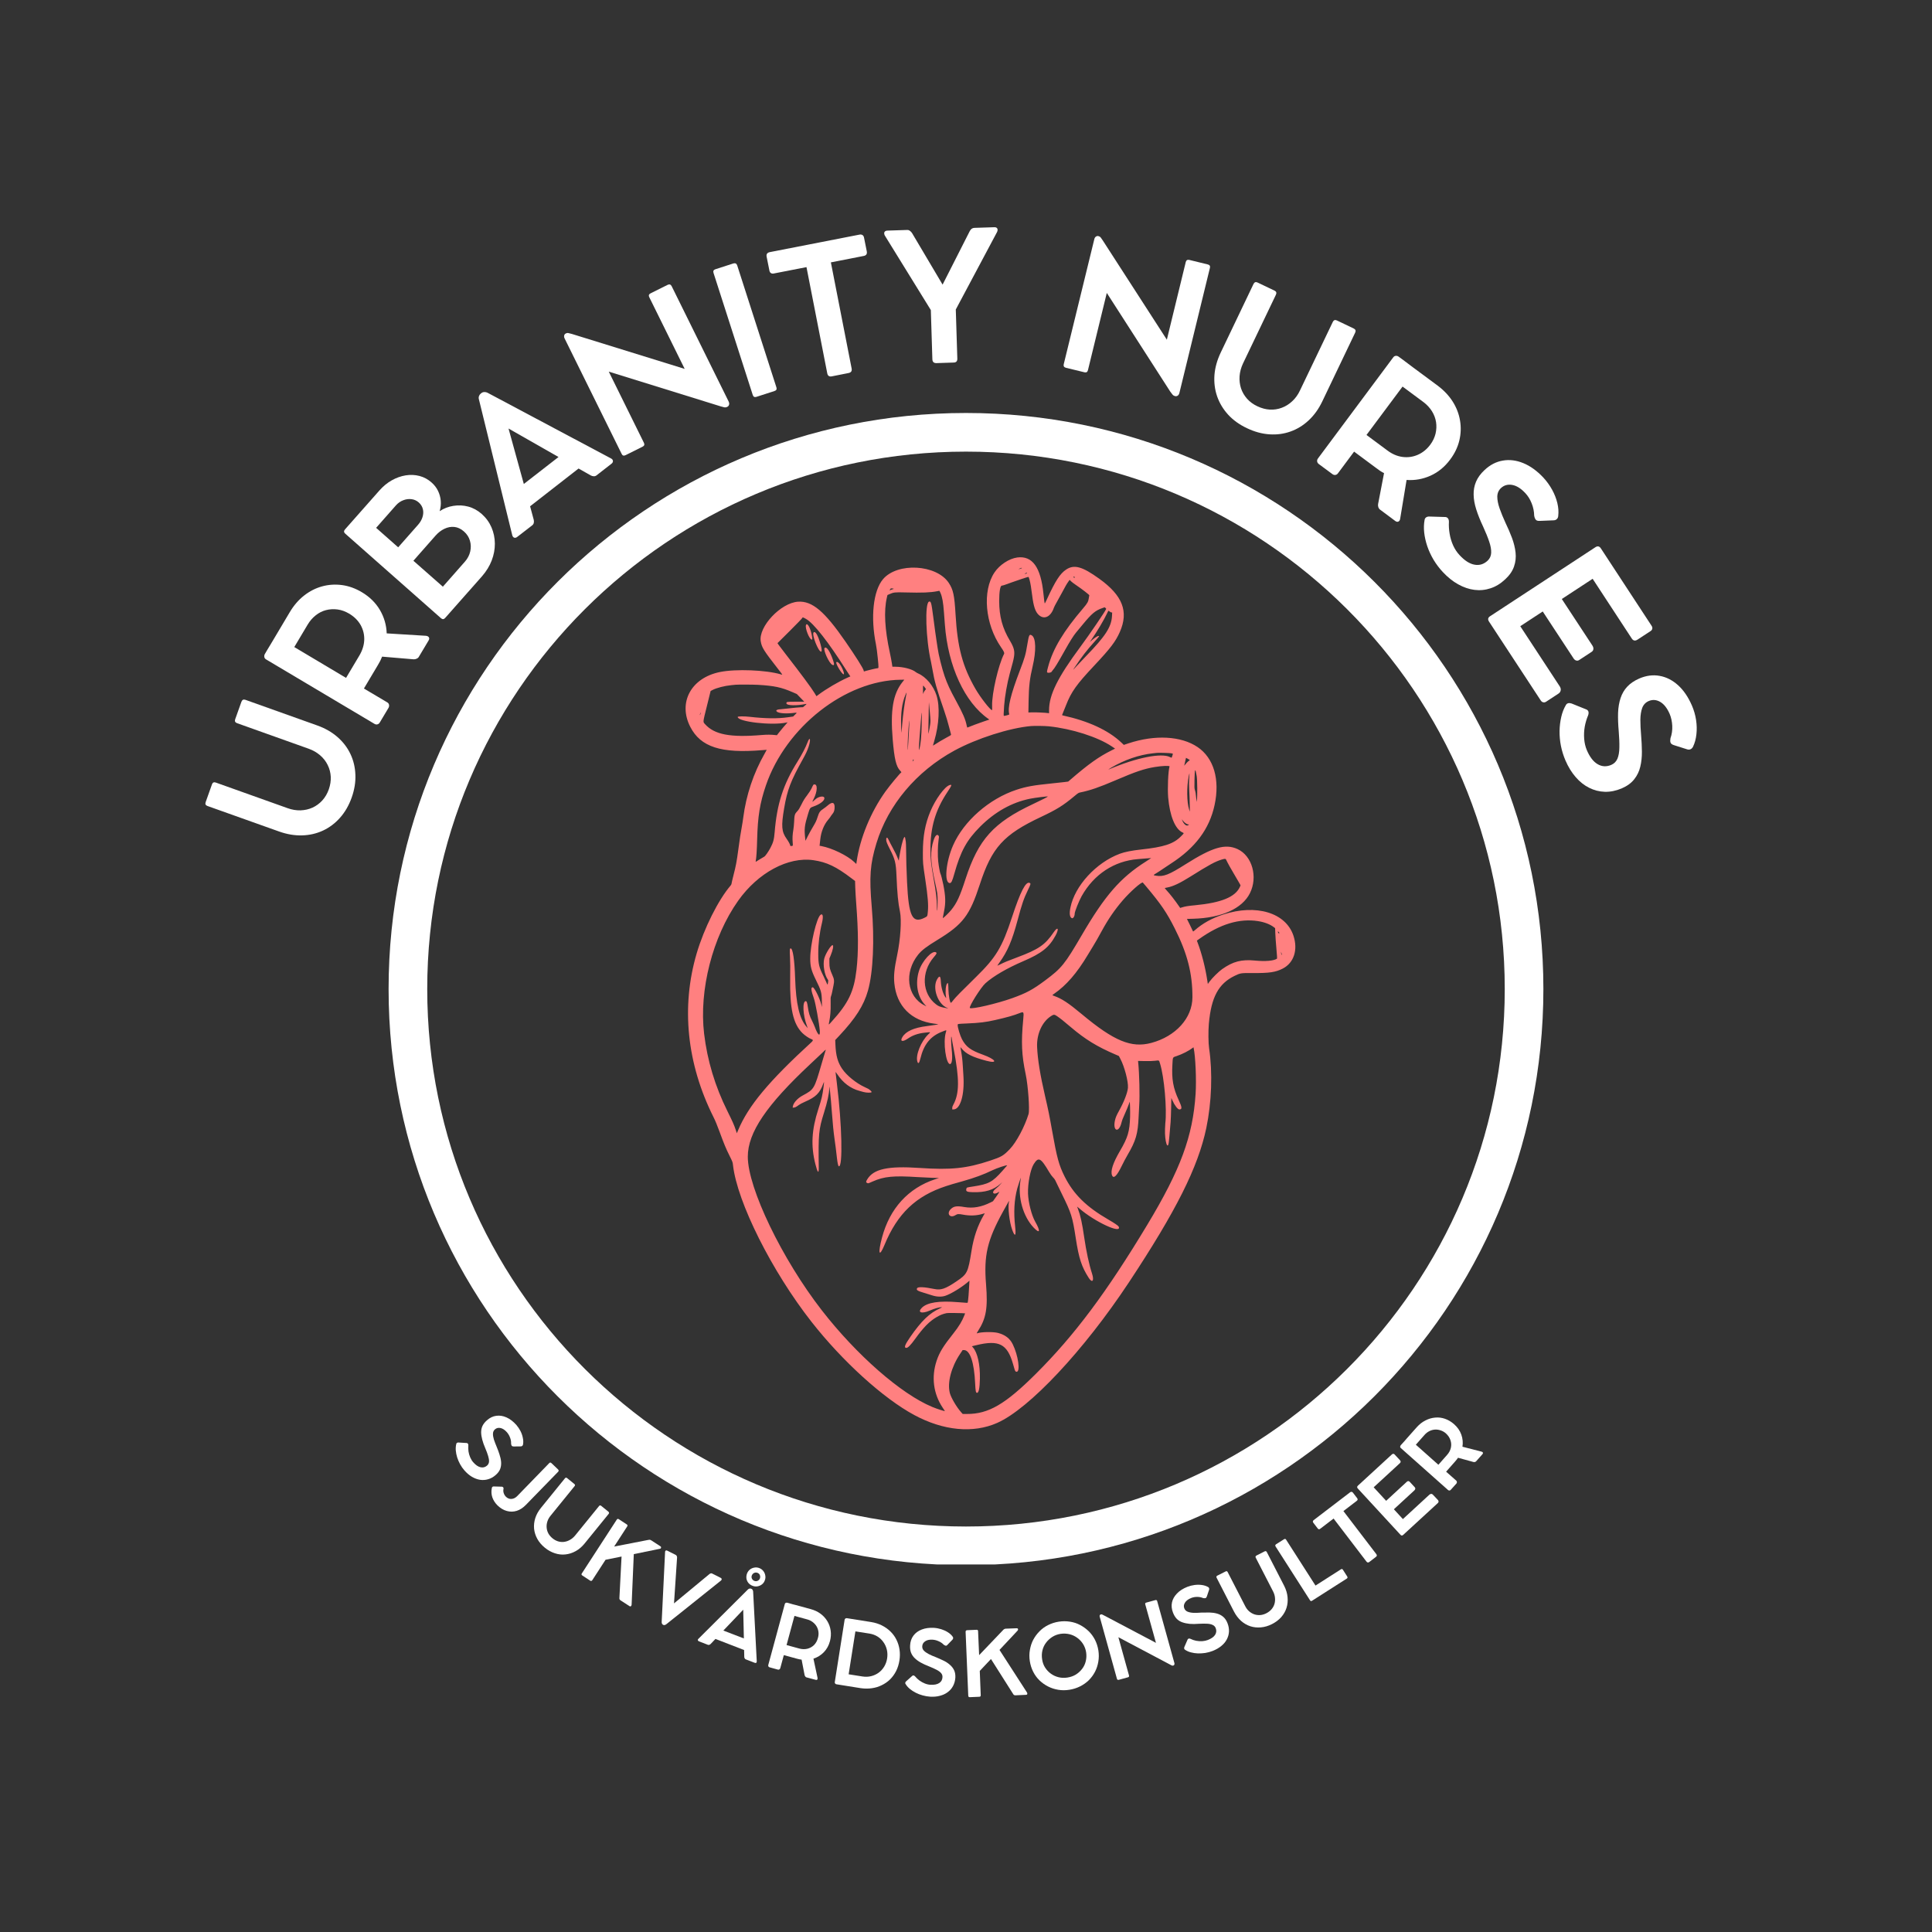
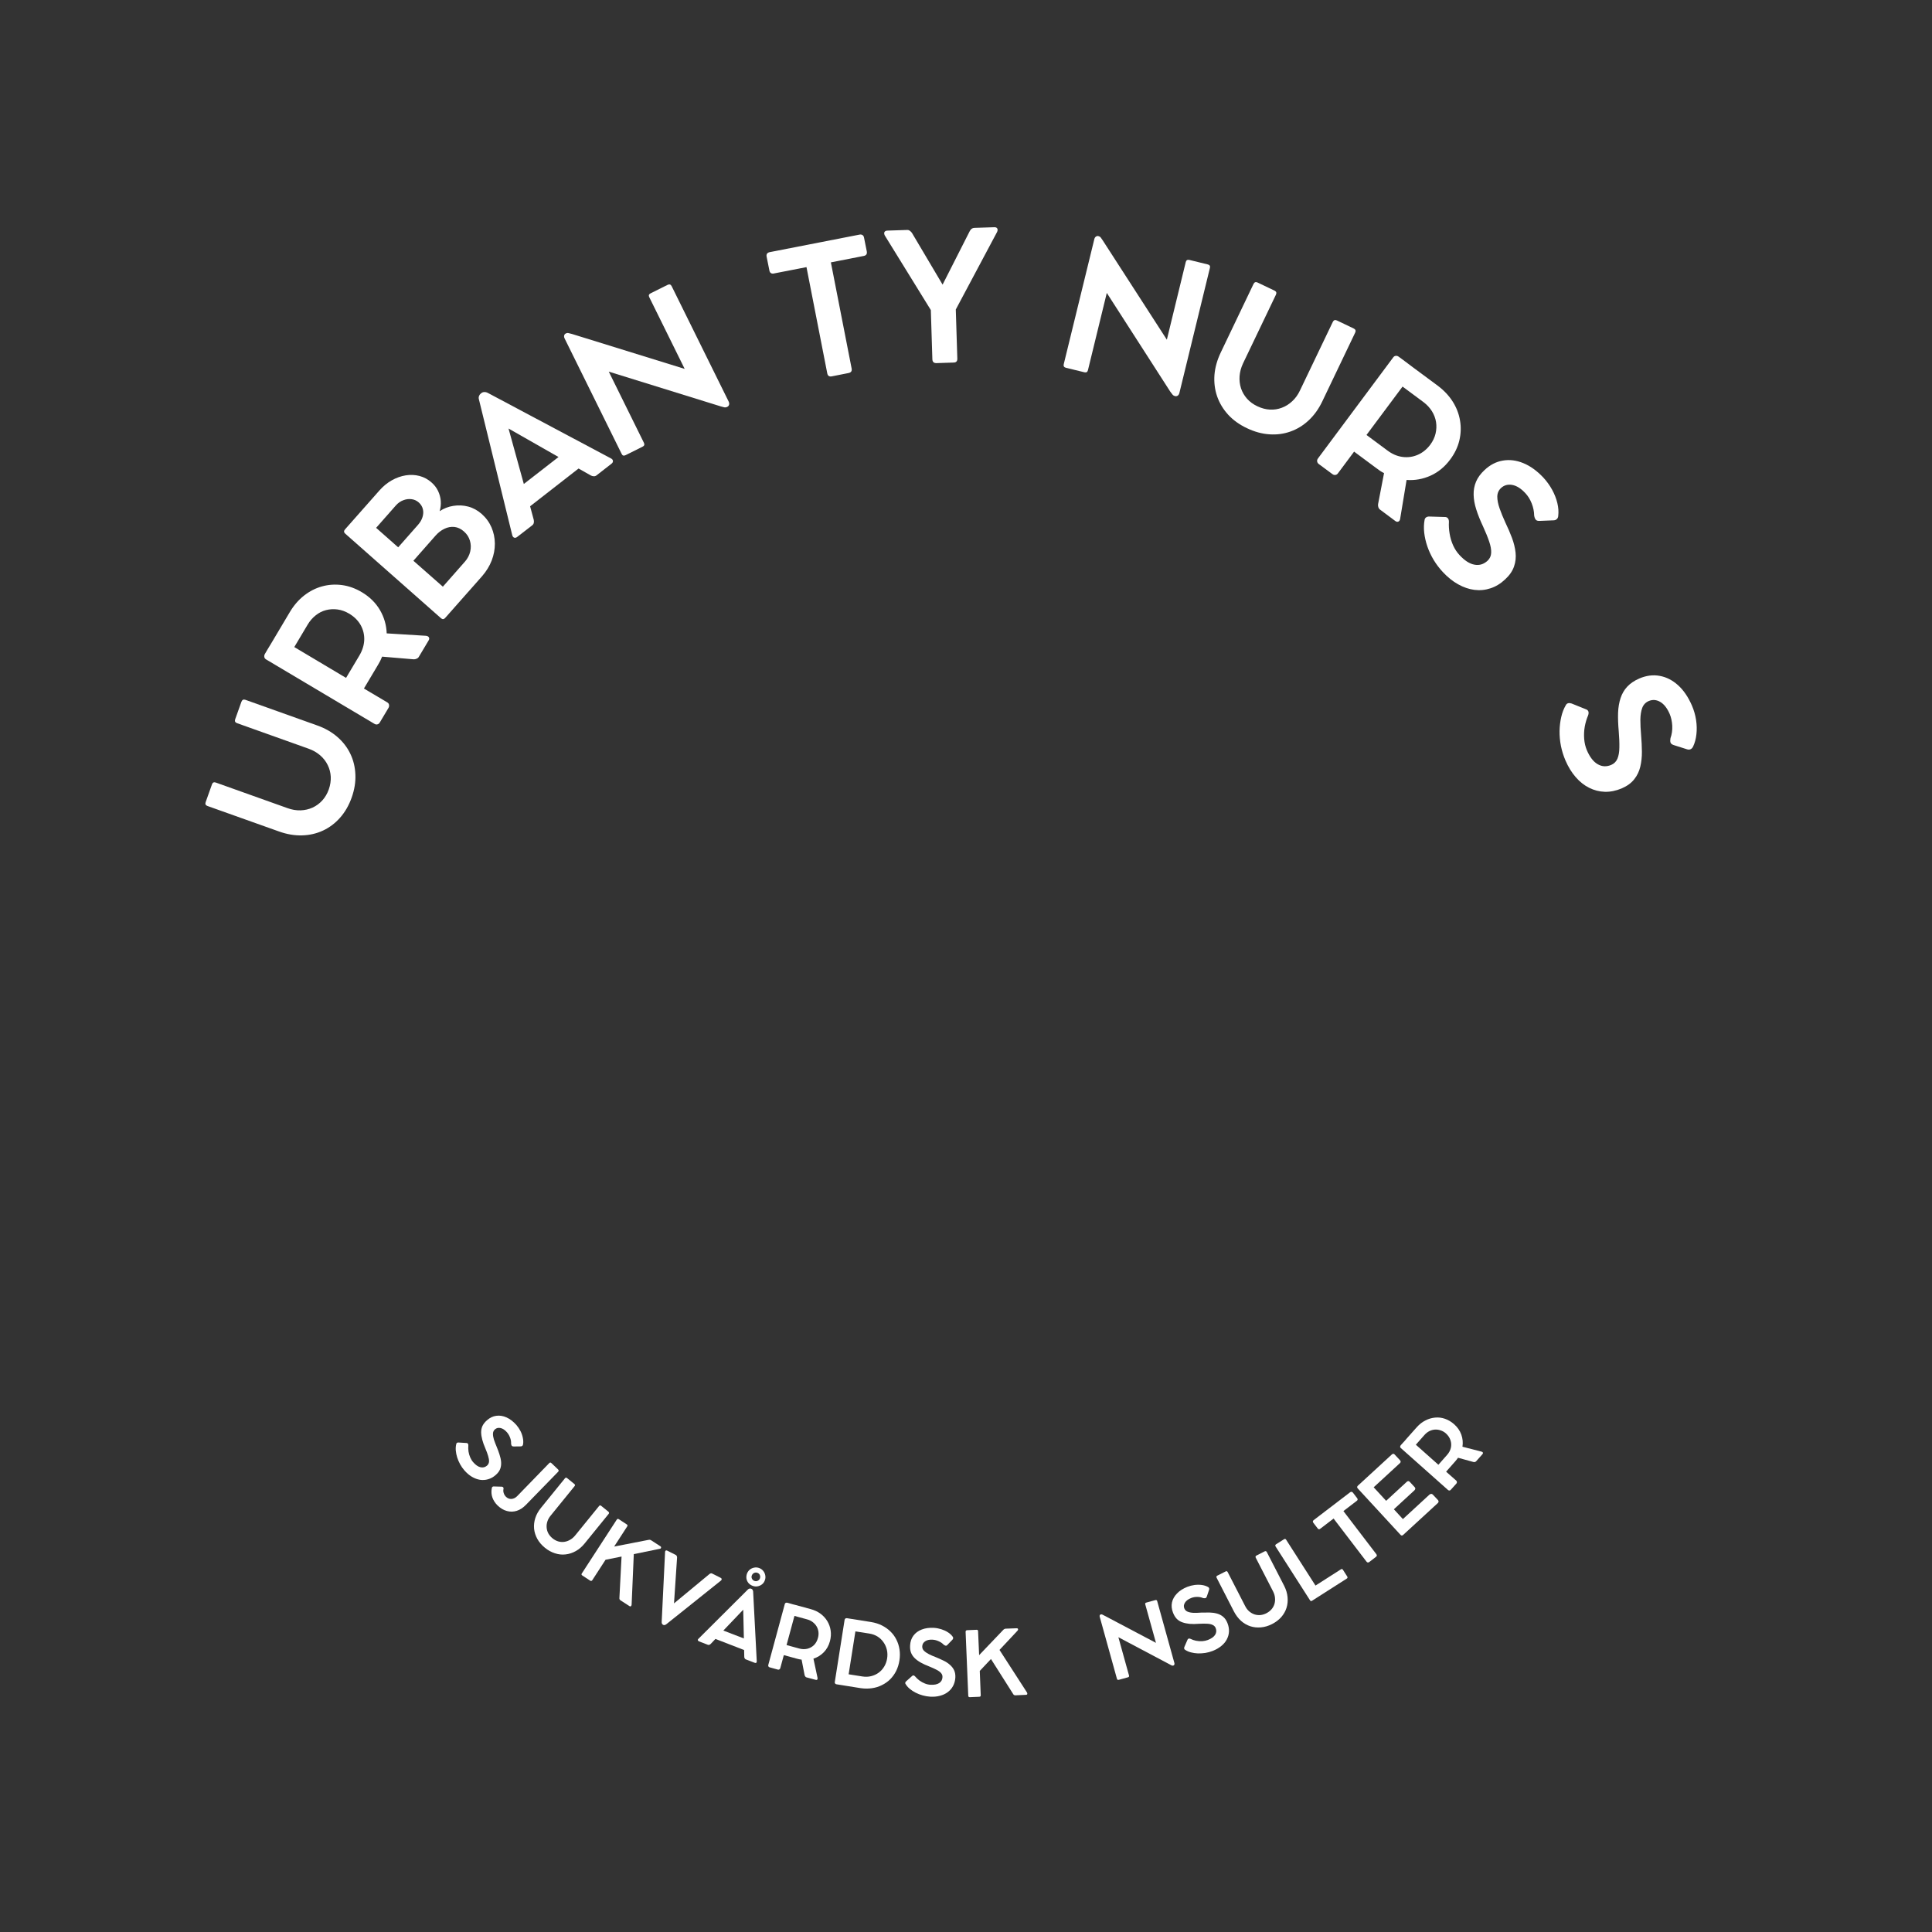
<svg xmlns="http://www.w3.org/2000/svg" width="500" zoomAndPan="magnify" viewBox="0 0 375 375" height="500" preserveAspectRatio="xMidYMid meet" version="1.0">
  <rect x="0" y="0" width="375" height="375" fill="#333333" stroke="none" />
  <defs>
    <g />
    <clipPath id="59b5d49a15">
      <path d="M 75.426 80.16 L 299.676 80.16 L 299.676 303.656 L 75.426 303.656 Z M 75.426 80.16 " clip-rule="nonzero" />
    </clipPath>
    <clipPath id="8f94a12cf1">
      <path d="M 187.496 80.16 C 125.602 80.16 75.426 130.223 75.426 191.977 C 75.426 253.734 125.602 303.797 187.496 303.797 C 249.395 303.797 299.57 253.734 299.57 191.977 C 299.57 130.223 249.395 80.16 187.496 80.16 Z M 187.496 80.16 " clip-rule="nonzero" />
    </clipPath>
  </defs>
  <g clip-path="url(#59b5d49a15)">
    <g clip-path="url(#8f94a12cf1)">
-       <path stroke-linecap="butt" transform="matrix(0.75, 0, 0, 0.75, 75.425, 80.159)" fill="none" stroke-linejoin="miter" d="M 149.428 0.001 C 66.902 0.001 0.001 66.751 0.001 149.09 C 0.001 231.433 66.902 298.183 149.428 298.183 C 231.959 298.183 298.861 231.433 298.861 149.09 C 298.861 66.751 231.959 0.001 149.428 0.001 Z M 149.428 0.001 " stroke="#ffffff" stroke-width="20" stroke-opacity="1" stroke-miterlimit="4" />
-     </g>
-   </g>
-   <path fill="#ff8080" d="M 197.445 108.207 C 195.867 108.418 193.996 109.648 193.02 111.125 C 190.629 114.727 191.195 121.137 194.297 125.625 C 194.875 126.461 194.992 126.723 194.879 126.941 C 193.777 129.09 192.496 134.652 192.57 136.973 C 192.586 137.453 192.582 137.844 192.559 137.844 C 192.219 137.844 190.301 135.383 189.34 133.715 C 186.84 129.387 185.844 125.672 185.477 119.316 C 185.254 115.527 185.023 114.441 184.152 113.133 C 181.762 109.535 174.18 109.117 171.387 112.426 C 169.492 114.672 168.941 119.785 170.023 125.082 C 170.129 125.598 170.27 126.652 170.379 127.77 C 170.57 129.711 170.57 129.703 170.301 129.707 C 170.145 129.707 168.707 130.035 168.164 130.195 L 167.684 130.336 L 167.621 130.094 C 167.5 129.645 166.074 127.383 164.121 124.555 C 160.031 118.633 157.641 116.613 154.906 116.789 C 151.547 117.004 147.184 121.641 147.66 124.488 C 147.859 125.676 148.23 126.27 150.918 129.715 C 152.008 131.113 151.949 131.008 151.594 130.902 C 148.688 130.039 142.828 129.809 139.738 130.438 C 134.145 131.57 131.559 136.359 133.984 141.086 C 135.992 144.996 139.957 146.277 147.957 145.602 C 148.426 145.562 148.812 145.535 148.82 145.539 C 148.828 145.543 148.648 145.875 148.418 146.273 C 146.262 150.043 144.824 154.336 144.266 158.68 C 144.203 159.18 144.074 160.008 143.977 160.523 C 143.727 161.891 143.602 162.707 143.305 164.914 C 142.984 167.293 142.855 167.984 142.363 169.906 C 142.156 170.719 141.988 171.449 141.988 171.527 C 141.988 171.605 141.914 171.758 141.824 171.863 C 139.41 174.684 136.66 180.18 135.227 185.043 C 132.168 195.422 133.301 206.473 138.492 216.836 C 138.844 217.535 139.195 218.391 139.668 219.676 C 140.551 222.082 140.891 222.906 141.613 224.352 C 142.203 225.543 142.211 225.559 142.277 226.168 C 143.09 233.34 149.816 246.758 157.52 256.574 C 163.535 264.238 171.445 271.418 177.449 274.652 C 183.113 277.707 188.883 278.254 193.559 276.184 C 199.789 273.422 210.383 262.113 219.117 248.91 C 228.293 235.035 232.547 226.555 234.145 218.938 C 235.18 213.992 235.387 208.145 234.688 203.484 C 234.535 202.473 234.512 200.152 234.637 198.715 C 235.094 193.555 236.508 190.926 239.648 189.406 C 240.762 188.867 240.875 188.852 243.129 188.867 C 246.363 188.895 247.602 188.711 248.988 187.996 C 251.148 186.883 251.965 184.363 251.059 181.621 C 249.582 177.156 243.828 175.418 237.441 177.504 C 235.242 178.223 233.465 179.199 231.953 180.523 C 231.59 180.844 231.562 180.852 231.508 180.672 C 231.484 180.602 231.223 180.051 230.926 179.453 L 230.383 178.363 L 231.617 178.328 C 237.082 178.176 241.102 176.367 242.602 173.383 C 244.199 170.211 243.047 166.105 240.195 164.801 C 237.824 163.719 235.359 164.438 230.164 167.723 C 226.879 169.805 225.855 170.203 224.406 169.977 C 223.781 169.879 223.781 169.887 224.504 169.445 C 224.848 169.238 225.402 168.875 225.742 168.637 C 226.082 168.398 226.77 167.941 227.27 167.621 C 232.02 164.555 234.746 160.906 235.746 156.27 C 236.82 151.309 235.598 147.129 232.449 145.004 C 229.25 142.848 224.191 142.574 219.027 144.285 L 218.133 144.582 L 217.633 144.109 C 215.133 141.746 211.246 139.945 206.293 138.867 C 206.195 138.848 206.141 138.805 206.156 138.762 C 206.281 138.48 206.652 137.559 206.93 136.848 C 207.93 134.289 208.969 132.828 212.371 129.211 C 215.535 125.844 216.543 124.52 217.367 122.648 C 219.102 118.703 217.906 115.602 213.395 112.352 C 210.062 109.945 208.484 109.512 206.926 110.559 C 205.75 111.348 204.855 112.73 203.207 116.316 C 203.004 116.762 202.82 117.121 202.797 117.121 C 202.746 117.121 202.652 116.48 202.535 115.277 C 202.023 110.094 200.387 107.82 197.445 108.207 M 198.352 110.262 C 198.352 110.289 198.242 110.34 198.105 110.375 C 197.969 110.414 197.805 110.457 197.738 110.48 C 197.676 110.5 197.738 110.449 197.883 110.367 C 198.148 110.223 198.352 110.176 198.352 110.262 M 199.301 111.277 C 199.277 111.297 199.168 111.344 199.055 111.379 L 198.852 111.445 L 199.055 111.273 C 199.227 111.129 199.465 111.133 199.301 111.277 M 208.582 112.062 C 208.594 112.207 208.594 112.207 208.445 112.109 C 208.332 112.035 208.316 112 208.371 111.965 C 208.508 111.879 208.57 111.91 208.582 112.062 M 199.836 112.543 C 200.012 113.191 200.168 114.137 200.344 115.57 C 200.609 117.711 200.965 118.77 201.633 119.371 C 202.695 120.328 203.953 119.723 204.559 117.965 C 204.621 117.781 204.855 117.328 205.074 116.953 C 205.297 116.578 205.762 115.734 206.109 115.074 C 206.781 113.801 207.078 113.289 207.41 112.832 L 207.617 112.547 L 207.879 112.82 C 208.023 112.973 208.535 113.355 209.016 113.672 C 209.969 114.305 211.477 115.477 211.434 115.547 C 211.418 115.57 211.379 115.793 211.348 116.035 C 211.254 116.762 211.078 117.086 210.254 118.047 C 206.445 122.492 204.391 125.906 203.465 129.328 C 203.164 130.434 203.16 130.496 203.375 130.57 C 203.551 130.633 204.09 130.512 204.09 130.41 C 204.09 130.387 204.184 130.262 204.297 130.137 C 204.695 129.711 205.262 128.785 206.676 126.254 C 207.656 124.5 208.371 123.367 208.867 122.77 C 209.109 122.48 209.711 121.758 210.203 121.16 C 211.906 119.094 212.598 118.512 213.906 118.051 L 214.41 117.875 L 214.559 117.988 C 214.645 118.055 214.711 118.145 214.707 118.191 C 214.688 118.434 211.48 123.148 209.699 125.551 C 205.27 131.531 203.625 134.867 203.621 137.863 L 203.621 138.441 L 203.402 138.406 C 202.918 138.332 200.918 138.238 200.285 138.266 L 199.613 138.293 L 199.648 136.094 C 199.703 133.176 199.871 131.707 200.43 129.355 C 201.148 126.328 201.086 123.828 200.273 123.328 C 199.801 123.039 199.711 123.219 199.414 125.023 C 199.07 127.109 198.93 127.602 197.949 130.164 C 196.164 134.82 195.539 137.41 195.902 138.656 C 195.922 138.723 195.168 138.938 194.859 138.953 C 194.785 138.957 194.797 138.516 194.902 136.965 C 195.023 135.25 195.5 132.527 195.988 130.762 C 196.586 128.598 196.707 128.121 196.809 127.527 C 196.996 126.406 196.816 125.684 196.035 124.375 C 194.562 121.926 193.949 119.648 193.941 116.656 C 193.941 114.84 194.141 113.668 194.457 113.668 C 194.629 113.668 194.988 113.551 196.422 113.023 C 197.348 112.684 199.473 111.98 199.59 111.977 C 199.66 111.973 199.723 112.117 199.836 112.543 M 173.391 114.254 C 173.484 114.281 173.52 114.301 173.461 114.305 C 173.406 114.309 173.199 114.379 173.004 114.457 L 172.648 114.602 L 172.73 114.473 C 172.773 114.402 172.832 114.309 172.855 114.27 C 172.902 114.191 173.113 114.184 173.391 114.254 M 182.535 115.059 C 182.887 115.844 183.074 116.891 183.219 118.836 C 183.27 119.504 183.352 120.59 183.402 121.254 C 184.004 129.316 187.25 136.344 191.844 139.535 L 192.035 139.668 L 190.848 140.07 C 189.918 140.383 188.254 141.004 187.781 141.215 C 187.742 141.234 187.691 141.105 187.645 140.875 C 187.41 139.648 186.914 138.492 185.535 135.969 C 184.387 133.867 183.879 132.77 183.348 131.242 C 182.836 129.766 182.152 127.012 181.992 125.77 C 181.98 125.664 181.891 125.082 181.793 124.469 C 181.621 123.355 181.48 122.336 181.145 119.758 C 180.781 116.953 180.703 116.668 180.336 116.77 C 179.469 117 179.695 124.086 180.707 128.469 C 180.758 128.672 180.871 129.293 180.969 129.844 C 181.387 132.27 181.773 133.633 183.27 137.969 C 183.617 138.969 183.965 140.117 184.18 140.98 C 184.375 141.75 184.555 142.445 184.586 142.523 C 184.637 142.664 184.609 142.684 183.812 143.113 C 182.949 143.578 181.996 144.145 181.414 144.535 C 181.145 144.715 181.074 144.742 181.098 144.656 C 181.117 144.594 181.223 144.23 181.336 143.844 C 182.289 140.59 182.461 137.141 181.777 134.977 C 181.188 133.113 179.73 131.375 178.199 130.711 C 178.043 130.641 177.844 130.527 177.754 130.453 C 177.07 129.875 175.301 129.414 173.781 129.414 L 173.211 129.414 L 173.109 128.727 C 173.055 128.348 172.879 127.434 172.719 126.691 C 171.727 122.133 171.535 118.586 172.137 116.004 L 172.254 115.496 L 172.59 115.348 C 173.461 114.957 173.656 114.934 175.789 114.992 C 178.973 115.078 180.609 115.016 181.906 114.754 C 182.113 114.711 182.301 114.676 182.32 114.672 C 182.344 114.668 182.438 114.844 182.535 115.059 M 215.387 118.699 C 215.5 118.797 215.652 118.875 215.73 118.875 L 215.871 118.879 L 215.84 119.535 C 215.734 121.68 214.57 123.48 210.762 127.395 C 210.102 128.074 209.316 128.906 209.012 129.242 C 208.227 130.113 208.195 130.141 208.539 129.621 C 209.938 127.508 210.934 126.215 212.504 124.48 C 212.961 123.973 213.336 123.531 213.336 123.508 C 213.336 123.27 212.734 123.59 211.992 124.219 L 211.527 124.613 L 211.867 124.125 C 212.91 122.637 214.34 120.227 214.887 119.039 C 215.16 118.453 215.125 118.477 215.387 118.699 M 156.441 120.129 C 157.93 120.961 160.793 124.605 164.262 130.086 C 164.547 130.539 164.844 130.992 164.918 131.094 L 165.059 131.281 L 164.57 131.5 C 162.734 132.32 160.375 133.707 158.82 134.875 L 158.473 135.133 L 158.117 134.543 C 157.496 133.52 155.461 130.773 152.582 127.074 C 151.918 126.219 151.27 125.367 151.141 125.18 L 150.91 124.836 L 153.297 122.461 C 154.613 121.152 155.703 120.023 155.723 119.949 C 155.766 119.777 155.852 119.797 156.441 120.129 M 156.438 121.324 C 156.215 121.902 157.109 124.145 157.562 124.145 C 157.691 124.145 157.695 124.098 157.617 123.562 C 157.398 122.051 156.68 120.688 156.438 121.324 M 157.918 122.754 C 157.527 123.145 158.832 126.488 159.379 126.488 C 159.555 126.488 159.52 125.98 159.289 125.137 C 158.801 123.355 158.258 122.414 157.918 122.754 M 160.055 125.766 C 159.723 126.098 160.906 128.707 161.539 129.035 C 161.938 129.242 161.984 128.996 161.703 128.168 C 161.105 126.418 160.414 125.406 160.055 125.766 M 162.328 128.539 C 162.16 128.809 163.414 130.879 163.742 130.879 C 164.035 130.879 163.367 129.27 162.852 128.73 C 162.621 128.488 162.406 128.41 162.328 128.539 M 175.152 132.402 C 173.332 134.703 172.797 137.871 173.273 143.52 C 173.594 147.324 173.934 148.758 174.715 149.582 C 174.875 149.75 174.984 149.898 174.957 149.91 C 174.742 150 172.73 152.426 171.855 153.645 C 169.004 157.633 166.934 162.664 166.277 167.211 L 166.207 167.695 L 165.789 167.301 C 164.477 166.055 161.48 164.605 159.461 164.23 L 159.078 164.16 L 159.109 163.895 C 159.125 163.746 159.176 163.285 159.223 162.863 C 159.383 161.441 159.93 160.078 160.715 159.152 C 160.945 158.879 161.176 158.574 161.227 158.477 C 161.277 158.379 161.422 158.176 161.547 158.027 C 161.84 157.672 161.945 157.406 161.988 156.922 C 162.086 155.738 161.586 155.52 160.652 156.344 C 160.438 156.531 160.098 156.797 159.891 156.93 C 159.172 157.398 158.988 157.648 158.711 158.535 C 158.457 159.328 158.34 159.582 157.75 160.566 C 157.434 161.09 156.992 161.898 156.762 162.359 L 156.344 163.199 L 156.305 162.863 C 156.074 160.879 156.137 160.297 156.859 157.93 C 157.203 156.805 157.223 156.777 157.906 156.535 C 159.145 156.102 160.016 155.441 160.016 154.941 C 160.016 154.398 158.918 154.547 158.219 155.188 C 157.578 155.77 157.578 155.77 157.957 155.02 C 158.668 153.609 158.719 152.188 158.059 152.254 C 157.867 152.273 157.879 152.254 157.504 153.062 C 157.359 153.367 157.031 153.875 156.648 154.379 C 156.156 155.027 155.93 155.395 155.559 156.152 C 155.188 156.902 155.023 157.176 154.77 157.438 C 154.25 157.98 154.191 158.172 154.137 159.562 C 154.117 160.031 154.047 160.715 153.984 161.082 C 153.828 161.98 153.789 162.738 153.859 163.48 C 153.891 163.816 153.898 164.109 153.879 164.133 C 153.793 164.215 153.402 164.246 153.398 164.172 C 153.395 163.969 153.082 163.371 152.707 162.848 C 151.695 161.441 151.605 160.359 152.211 156.836 C 152.812 153.305 153.477 151.574 155.844 147.332 C 156.398 146.34 156.699 145.695 156.949 144.941 C 157.414 143.555 157.23 142.801 156.742 144.09 C 156.367 145.086 155.641 146.48 154.797 147.824 C 152.031 152.234 150.805 156.027 150.359 161.547 C 150.246 162.945 150.082 163.551 149.527 164.594 C 149.129 165.34 148.531 166.191 148.34 166.277 C 148.254 166.316 147.875 166.539 147.5 166.777 C 147.125 167.012 146.781 167.227 146.734 167.254 C 146.668 167.293 146.66 167.266 146.691 167.102 C 146.812 166.523 146.914 164.965 146.961 162.98 C 147.074 158.465 147.492 155.867 148.664 152.445 C 152.543 141.105 164.074 132.062 174.809 131.938 L 175.527 131.93 L 175.152 132.402 M 147.137 132.926 C 150.305 133.117 151.652 133.402 153.82 134.344 L 154.664 134.711 L 155.387 135.457 L 156.105 136.203 L 154.465 136.203 C 152.668 136.203 152.613 136.215 152.652 136.547 C 152.699 136.961 154.68 137.008 156.414 136.637 C 156.629 136.59 156.574 136.668 156.145 137.031 L 155.863 137.266 L 155.23 137.297 C 154.883 137.312 153.938 137.402 153.125 137.496 C 152.312 137.59 151.551 137.668 151.43 137.672 C 151.035 137.68 150.68 137.801 150.68 137.926 C 150.68 138.367 152.066 138.582 153.781 138.406 C 154.824 138.301 154.766 138.266 154.316 138.711 L 153.949 139.078 L 152.957 139.219 C 150.988 139.508 148.512 139.477 145.477 139.129 C 144.395 139.008 143.188 139.023 143.188 139.16 C 143.188 140.098 149.824 140.855 152.652 140.246 L 152.871 140.195 L 152.711 140.387 C 152.625 140.488 152.316 140.848 152.023 141.184 C 151.73 141.52 151.336 142 151.145 142.254 L 150.797 142.707 L 150.504 142.676 C 149.633 142.582 148.906 142.578 147.871 142.664 C 141.738 143.18 138.652 142.586 136.836 140.547 C 136.426 140.086 136.402 140.289 137.207 137.051 L 137.93 134.125 L 138.277 133.938 C 139.039 133.527 140.633 133.113 141.957 132.988 C 142.312 132.953 142.695 132.918 142.809 132.906 C 143.297 132.859 146.254 132.875 147.137 132.926 M 179.477 133.398 L 179.738 133.754 L 179.555 133.973 C 179.453 134.094 179.324 134.309 179.266 134.453 L 179.16 134.711 L 179.156 133.879 C 179.152 132.914 179.137 132.938 179.477 133.398 M 175.852 135.125 C 175.566 136.527 175.27 138.758 175.117 140.594 C 175.078 141.027 175.031 141.621 175.008 141.91 C 174.969 142.383 174.957 142.297 174.914 141.051 C 174.824 138.363 175.074 136.469 175.734 134.898 C 176.008 134.242 176.023 134.27 175.852 135.125 M 180.477 138.191 C 180.633 139.949 180.633 139.984 180.535 140.68 C 180.414 141.543 180.141 142.789 180.18 142.293 C 180.195 142.113 180.227 140.68 180.246 139.102 C 180.27 137.523 180.297 136.273 180.305 136.32 C 180.312 136.371 180.391 137.211 180.477 138.191 M 135.984 138.473 C 135.949 138.668 135.84 138.879 135.84 138.754 C 135.84 138.676 135.977 138.254 136 138.254 C 136.012 138.254 136.004 138.352 135.984 138.473 M 178.902 140.402 C 178.859 142.938 178.711 144.523 178.422 145.48 C 178.289 145.926 178.348 144.754 178.629 141.285 C 178.758 139.715 178.863 138.414 178.863 138.398 C 178.863 138.383 178.879 138.371 178.898 138.371 C 178.922 138.371 178.922 139.285 178.902 140.402 M 176.438 141.715 C 176.238 145.609 176.121 146.785 176.191 144.164 C 176.234 142.582 176.438 139.789 176.504 139.855 C 176.52 139.867 176.488 140.707 176.438 141.715 M 203.578 140.977 C 208.039 141.438 213.074 143.047 215.809 144.883 L 216.434 145.305 L 215.75 145.648 C 213.27 146.887 211.301 148.285 207.777 151.324 L 207.336 151.703 L 206.605 151.797 C 206.203 151.848 205.086 151.969 204.117 152.066 C 200.578 152.422 199.176 152.676 197.301 153.293 C 191.98 155.047 187.051 159.375 184.984 164.102 C 183.586 167.293 183.227 171.367 184.344 171.402 C 184.648 171.414 184.828 171.047 185.234 169.586 C 186.453 165.223 187.641 163.059 190.238 160.457 C 193.125 157.574 196.387 155.746 199.934 155.031 C 200.898 154.836 203.387 154.527 203.387 154.602 C 203.387 154.668 202.242 155.25 200.5 156.07 C 192.832 159.676 189.906 162.93 187.406 170.621 C 186.312 174 185.723 175.273 184.629 176.629 C 184.27 177.082 183.277 178.059 183.07 178.172 C 182.961 178.234 182.945 178.363 183.262 176.766 C 183.578 175.203 183.535 173.934 183.098 171.73 C 182.918 170.812 182.625 169.688 182.547 169.594 C 182.457 169.484 182.219 168.199 182.109 167.227 C 181.984 166.152 182.016 164.148 182.172 163.09 C 182.27 162.418 182.273 162.371 182.18 162.227 C 181.906 161.812 181.52 162.156 181.215 163.082 C 180.523 165.188 180.586 167.188 181.465 171.148 C 181.984 173.477 181.992 173.523 181.988 175.039 C 181.988 175.781 181.957 176.504 181.926 176.648 C 181.871 176.871 181.863 176.766 181.855 175.973 C 181.844 174.562 181.707 173.359 181.254 170.797 C 180.695 167.602 180.602 166.773 180.598 164.883 C 180.59 160.559 181.559 157.262 183.848 153.801 C 184.797 152.371 184.848 152.203 184.277 152.398 C 183.336 152.719 181.559 155.164 180.598 157.461 C 179.57 159.91 179.133 162.297 179.129 165.469 C 179.125 167.531 179.129 167.578 179.598 170.707 C 180.102 174.078 180.223 175.613 180.098 176.914 C 180 177.895 180.027 177.836 179.516 178.102 C 177.09 179.359 176.371 177.918 176.055 171.176 C 175.945 168.812 175.879 166.57 175.875 165.094 C 175.871 164.285 175.844 163.496 175.812 163.332 C 175.777 163.172 175.734 162.91 175.711 162.75 C 175.625 162.098 175.367 162.551 175.016 163.977 C 174.824 164.75 174.477 166.672 174.469 166.992 C 174.469 167.086 174.402 166.977 174.301 166.695 C 174.055 166.047 173.672 165.254 173.156 164.328 C 172.906 163.879 172.617 163.312 172.512 163.07 C 172.254 162.469 172.016 162.43 172.016 162.988 C 172.012 163.344 172.172 163.742 172.789 164.949 C 173.715 166.75 173.906 167.527 174.004 169.898 C 174.156 173.504 174.32 175.211 174.688 176.973 C 175.023 178.586 174.777 182.363 174.145 185.355 C 173.59 187.992 173.445 189.387 173.59 190.852 C 174.016 195.25 176.852 198.125 181.32 198.688 C 181.754 198.742 182.117 198.793 182.125 198.801 C 182.168 198.84 181.059 199.02 179.953 199.156 C 177.379 199.473 175.809 200.18 175.141 201.32 C 174.648 202.164 175.184 202.293 176.223 201.582 C 177.164 200.938 178.195 200.582 179.508 200.441 C 180.738 200.309 180.691 200.289 180.203 200.746 C 178.766 202.102 177.668 204.84 178.066 206.074 C 178.223 206.566 178.426 206.367 178.629 205.527 C 179.309 202.688 180.609 201.094 182.953 200.215 C 183.812 199.891 183.742 199.863 183.57 200.457 C 183.035 202.309 183.609 206.531 184.395 206.531 C 184.789 206.531 184.914 205.449 184.723 203.699 C 184.621 202.762 184.57 201.258 184.641 201.215 C 184.676 201.191 184.715 201.328 184.738 201.57 C 184.762 201.785 184.922 202.688 185.098 203.574 C 186.242 209.398 186.227 212.254 185.043 214.41 C 184.887 214.695 184.832 214.863 184.832 215.066 L 184.832 215.34 L 185.07 215.34 C 186.398 215.34 187.238 212.508 187 208.84 C 186.969 208.344 186.914 207.461 186.879 206.879 C 186.812 205.742 186.703 204.82 186.527 203.895 C 186.465 203.574 186.414 203.289 186.414 203.262 C 186.414 203.234 186.535 203.363 186.684 203.547 C 187.52 204.57 188.789 205.195 191.445 205.895 C 193.848 206.523 193.293 205.609 190.715 204.688 C 188.395 203.855 187.508 203.195 186.723 201.719 C 186.371 201.059 185.887 199.469 185.887 198.984 C 185.887 198.723 185.793 198.738 187.641 198.656 C 190.164 198.547 191.316 198.406 193.191 197.98 C 195.445 197.469 196.77 197.094 197.84 196.668 C 198.727 196.316 198.754 196.363 198.609 197.867 C 198.184 202.312 198.297 204.797 199.086 208.52 C 199.555 210.727 199.891 215.422 199.637 216.25 C 198.895 218.68 197.277 221.711 196.027 223.012 C 194.758 224.336 194.422 224.531 192.18 225.281 C 187.621 226.797 184.582 227.113 178.512 226.699 C 172.301 226.277 169.512 226.898 168.297 228.969 C 168.055 229.379 168.062 229.512 168.336 229.625 C 168.535 229.707 168.484 229.723 169.379 229.328 C 171.605 228.344 173.406 228.168 178.16 228.477 C 178.883 228.523 180.102 228.582 180.863 228.605 L 182.25 228.645 L 181.508 228.891 C 176.293 230.617 172.695 234.566 171.199 240.207 C 170.363 243.352 170.637 244.168 171.676 241.648 C 174.195 235.547 177.773 232.133 183.66 230.215 C 184.574 229.918 184.883 229.824 186.879 229.266 C 189.117 228.637 191.004 227.941 192.539 227.184 C 193.43 226.742 195.484 226.062 195.484 226.211 C 195.484 226.223 195.078 226.691 194.578 227.25 C 192.613 229.457 191.922 229.828 188.93 230.289 C 187.559 230.504 187.656 230.469 187.574 230.738 C 187.426 231.238 187.664 231.371 188.754 231.402 C 191.23 231.477 192.867 230.977 194.227 229.738 L 194.516 229.473 L 194.273 229.766 C 194.023 230.074 193.648 230.434 193.184 230.809 C 192.332 231.5 192.879 232.016 193.812 231.402 C 194.078 231.227 194.031 231.324 193.379 232.25 L 192.742 233.156 L 192.301 233.379 C 190.484 234.293 188.855 234.578 187.148 234.281 C 185.766 234.039 185.191 234.113 184.629 234.605 C 183.625 235.488 184.336 236.555 185.461 235.855 C 185.867 235.609 186.039 235.598 186.969 235.77 C 188.277 236.012 189.531 235.965 190.668 235.633 L 191.148 235.492 L 190.945 235.848 C 189.75 237.918 189 240.102 188.574 242.762 C 187.883 247.055 187.766 247.285 185.594 248.75 C 183.516 250.152 182.645 250.453 181.395 250.199 C 179.316 249.777 178.156 249.73 177.996 250.062 C 177.832 250.406 178.059 250.551 179.391 250.953 C 179.887 251.102 180.598 251.32 180.969 251.441 C 181.844 251.723 182.762 251.75 183.473 251.516 C 184.543 251.168 186.555 249.945 187.805 248.891 L 188.168 248.582 L 188.137 249.27 C 188.066 250.789 187.934 252.344 187.844 252.773 C 187.816 252.914 187.887 252.914 185.973 252.754 C 182.281 252.441 179.965 252.801 178.922 253.848 C 178.012 254.758 178.902 255.062 180.473 254.379 C 181.398 253.977 182.254 253.734 182.742 253.734 C 182.898 253.738 182.848 253.773 182.434 253.961 C 180.441 254.848 178.852 256.379 176.727 259.441 C 175.629 261.023 175.418 261.586 175.898 261.625 C 176.203 261.652 176.766 261.086 177.633 259.879 C 179.262 257.621 180.383 256.48 181.797 255.648 C 182.496 255.234 183.012 255.031 183.738 254.879 C 183.957 254.832 185.867 254.836 186.684 254.883 L 187.332 254.922 L 187.168 255.344 C 186.766 256.391 186.105 257.48 185.133 258.711 C 183.051 261.332 182.352 262.473 181.797 264.125 C 180.746 267.281 181.168 270.535 182.98 273.242 C 183.191 273.559 183.379 273.84 183.398 273.871 C 183.465 273.98 181.871 273.469 180.941 273.082 C 174.902 270.574 166.262 263.016 159.527 254.348 C 151.809 244.422 145.156 230.625 145.148 224.527 C 145.145 219.84 148.746 214.508 157.352 206.469 C 158.348 205.535 159.414 204.531 159.723 204.238 C 160.363 203.617 160.344 203.625 160.188 204.074 C 160.121 204.266 159.805 205.332 159.484 206.441 C 158.043 211.418 158.031 211.434 155.773 212.652 C 154.797 213.176 154.004 214.059 153.895 214.738 L 153.855 214.988 L 154.055 214.988 C 154.289 214.988 154.598 214.832 155.039 214.488 C 155.23 214.34 155.723 214.082 156.238 213.855 C 158.344 212.941 159.109 212.188 159.785 210.367 C 159.984 209.832 159.988 209.875 159.84 211.043 C 159.633 212.652 159.488 213.262 158.836 215.281 C 157.535 219.293 157.367 222.387 158.254 225.918 C 158.691 227.652 158.941 227.922 158.922 226.633 C 158.824 220.148 158.914 219.215 159.926 216.012 C 160.594 213.898 160.953 212.234 160.953 211.23 C 160.953 210.098 161.23 212.637 161.48 216.07 C 161.633 218.137 161.801 219.816 161.98 221.047 C 162.145 222.176 162.309 223.469 162.441 224.695 C 162.555 225.723 162.684 226.32 162.805 226.367 C 163.621 226.68 163.43 218.184 162.441 210.305 C 162.297 209.16 162.18 208.176 162.18 208.113 C 162.18 208.051 162.328 208.223 162.527 208.523 C 163.637 210.188 165.086 211.273 166.832 211.742 C 167.027 211.793 167.359 211.887 167.57 211.949 C 168.164 212.125 169.176 212.137 169.176 211.965 C 169.176 211.887 169.066 211.75 168.883 211.598 C 168.609 211.371 168.48 211.297 167.887 211.031 C 166.211 210.273 164.344 208.762 163.453 207.445 C 162.598 206.176 162.242 204.891 162.152 202.738 L 162.117 201.871 L 162.844 201.098 C 166.062 197.672 167.66 195.168 168.473 192.273 C 169.48 188.699 169.762 182.449 169.203 176.004 C 168.703 170.176 168.879 167.746 170.113 163.684 C 172.367 156.254 177.863 149.715 185.234 145.695 C 189.566 143.332 195.969 141.285 200.137 140.926 C 200.836 140.867 202.773 140.895 203.578 140.977 M 227.32 146.211 C 227.492 146.242 227.645 146.277 227.66 146.293 C 227.684 146.316 227.461 147.008 227.41 147.082 C 227.402 147.09 227.262 147.031 227.098 146.949 C 225.418 146.094 220.582 147.059 215.371 149.281 C 215.016 149.434 215.117 149.34 215.664 149.016 C 218.227 147.496 221.105 146.5 223.754 146.219 C 224.094 146.184 224.461 146.141 224.574 146.129 C 224.914 146.09 226.98 146.152 227.32 146.211 M 230.789 147.426 L 230.949 147.535 L 230.676 147.738 C 230.523 147.852 230.27 148.113 230.113 148.32 C 229.953 148.531 229.844 148.648 229.863 148.582 C 229.883 148.52 229.938 148.273 229.988 148.043 C 230.035 147.809 230.105 147.5 230.141 147.355 L 230.207 147.094 L 230.422 147.207 C 230.539 147.27 230.703 147.367 230.789 147.426 M 177.332 147.461 C 177.383 147.523 177.363 147.57 177.254 147.672 L 177.113 147.809 L 177.18 147.594 C 177.254 147.352 177.246 147.359 177.332 147.461 M 227.008 148.773 C 226.742 149.641 226.594 153.023 226.742 154.789 C 227.051 158.352 228.086 160.902 229.496 161.562 C 229.859 161.73 229.883 161.676 229.18 162.379 C 227.754 163.805 225.914 164.406 221.504 164.887 C 219.695 165.082 218.285 165.363 217.348 165.715 C 212.766 167.426 208.633 171.918 207.777 176.125 C 207.535 177.297 207.621 178 208.023 178.207 C 208.281 178.34 208.598 177.863 208.598 177.34 C 208.598 176.949 209.422 174.879 209.949 173.938 C 212.328 169.703 216.27 167.109 220.871 166.754 C 221.348 166.719 222.117 166.656 222.586 166.613 C 223.051 166.57 223.441 166.543 223.449 166.551 C 223.457 166.559 222.984 166.867 222.395 167.238 C 217.469 170.359 214.48 173.789 209.973 181.508 C 206.664 187.172 206.066 187.91 202.891 190.277 C 200.453 192.094 199.238 192.75 196.461 193.746 C 193.535 194.797 188.551 195.953 188.25 195.652 C 188.012 195.418 190.379 191.648 191.266 190.855 C 192.805 189.469 195.477 187.914 198.613 186.57 C 202.172 185.047 203.633 183.887 204.871 181.605 C 205.621 180.223 205.34 179.738 204.5 180.977 C 202.852 183.406 201.578 184.277 197.41 185.832 C 195.59 186.512 194.973 186.766 194.082 187.211 C 193.785 187.363 193.562 187.449 193.59 187.406 C 193.613 187.367 193.797 187.109 193.992 186.832 C 195.57 184.637 196.441 182.602 197.512 178.609 C 198.359 175.434 198.707 174.43 199.535 172.719 C 200.086 171.586 200.105 171.488 199.844 171.371 C 199.105 171.031 198.051 173.082 196.43 178.023 C 194.508 183.875 193.348 185.805 189.492 189.586 C 186.477 192.539 185.508 193.531 185.074 194.09 C 184.84 194.398 184.617 194.648 184.582 194.648 C 184.375 194.648 184.117 193.266 184.086 192.027 C 184.059 190.766 184.035 190.68 183.82 190.918 C 183.574 191.191 183.453 192.531 183.602 193.324 C 183.684 193.754 183.68 193.777 183.543 193.605 C 183.062 192.996 182.676 191.695 182.617 190.5 C 182.566 189.41 182.355 189.289 181.891 190.082 C 180.918 191.738 182.031 194.914 183.832 195.621 C 184.203 195.766 184.016 195.754 183.227 195.59 C 182.434 195.422 182.172 195.312 181.691 194.949 C 178.949 192.871 178.746 188.691 181.25 185.789 C 181.781 185.176 181.871 184.988 181.699 184.863 C 180.984 184.34 178.988 186.492 178.375 188.445 C 177.613 190.871 178.07 193.469 179.527 195.016 L 179.828 195.336 L 179.449 195.145 C 176.031 193.43 175.449 188.734 178.219 185.289 C 178.902 184.441 179.836 183.727 181.961 182.434 C 186.91 179.418 188.219 177.695 190.188 171.645 C 192.508 164.508 194.797 161.984 202.039 158.574 C 205.117 157.125 206.352 156.359 208.559 154.516 C 209.23 153.953 209.344 153.879 209.641 153.82 C 211.555 153.434 213.355 152.816 216.496 151.465 C 220.402 149.785 222.07 149.219 224.137 148.879 C 225.598 148.637 227.07 148.582 227.008 148.773 M 232.281 150.645 C 232.402 151.355 232.43 154.559 232.32 155.285 L 232.266 155.664 L 232.223 155.258 C 232.094 153.992 232.055 153.742 231.941 153.375 C 231.824 152.992 231.82 152.895 231.852 151.336 C 231.895 149.117 231.996 148.953 232.281 150.645 M 230.828 151.062 C 230.773 151.797 230.777 152.332 230.832 153.43 C 230.875 154.207 230.918 155.453 230.93 156.191 L 230.953 157.539 L 230.809 157.117 C 230.352 155.762 230.312 152.703 230.73 150.676 C 230.895 149.879 230.91 149.934 230.828 151.062 M 229.855 159.574 C 230.113 159.824 230.477 160.027 230.676 160.027 L 230.809 160.031 L 230.672 160.145 C 230.316 160.438 229.789 160.023 229.445 159.176 L 229.371 159 L 229.504 159.176 C 229.574 159.273 229.734 159.453 229.855 159.574 M 238.031 166.949 C 238.215 167.371 239.105 168.977 239.738 170.012 C 240.066 170.555 240.441 171.191 240.566 171.426 L 240.793 171.848 L 240.68 172.109 C 239.797 174.105 237.07 175.227 231.934 175.711 C 230.633 175.832 230.039 175.93 229.422 176.121 L 229.074 176.23 L 228.887 175.961 C 227.996 174.676 227.117 173.543 226.438 172.816 C 226.18 172.543 226.059 172.367 226.105 172.355 C 226.148 172.344 226.355 172.301 226.566 172.262 C 227.688 172.055 229.023 171.422 231.102 170.117 C 234.664 167.879 235.906 167.207 237.125 166.844 C 237.824 166.637 237.902 166.648 238.031 166.949 M 157.902 166.965 C 160.469 167.34 162.281 168.199 165.258 170.465 L 165.969 171 L 166.004 172.23 C 166.027 172.906 166.109 174.301 166.188 175.332 C 166.617 180.934 166.637 184.82 166.242 188.238 C 165.758 192.477 164.672 194.734 161.371 198.352 C 160.785 198.996 160.809 199 160.953 198.305 C 161.164 197.285 161.258 196.094 161.23 194.793 C 161.207 193.738 161.219 193.566 161.309 193.348 C 161.367 193.211 161.469 192.828 161.531 192.496 C 161.594 192.168 161.703 191.633 161.773 191.312 C 161.961 190.426 161.926 190.066 161.551 189.234 C 161.078 188.176 160.98 187.77 160.984 186.832 L 160.984 186.043 L 161.238 185.43 C 161.664 184.395 161.832 183.539 161.621 183.461 C 161.332 183.348 160.238 185.086 159.988 186.055 C 159.688 187.234 160.016 189.195 160.672 190.129 C 160.785 190.285 160.785 190.324 160.715 190.734 C 160.633 191.23 160.625 191.227 160.395 190.668 C 160.305 190.441 160.066 189.93 159.867 189.527 C 158.949 187.672 158.824 187.145 158.824 185.078 C 158.82 183.152 159.066 181.102 159.531 179.195 C 159.836 177.938 159.734 177.254 159.289 177.547 C 158.516 178.055 157.262 183.316 157.266 186.074 C 157.266 187.59 157.484 188.414 158.352 190.172 C 159.387 192.27 159.488 192.617 159.523 194.297 L 159.547 195.469 L 159.398 194.918 C 159.043 193.594 158.055 191.633 157.742 191.633 C 157.355 191.633 157.422 192.238 157.988 193.828 C 158.281 194.648 159.008 198.629 159.121 200.051 C 159.223 201.32 158.754 200.965 158.145 199.305 C 158.047 199.047 157.812 198.527 157.625 198.148 C 157.133 197.172 156.988 196.695 156.793 195.41 C 156.668 194.566 156.578 194.324 156.395 194.324 C 155.711 194.324 155.84 197.055 156.617 199.105 L 156.789 199.562 L 156.555 199.301 C 155.176 197.754 154.5 194.895 154.336 189.906 C 154.219 186.281 153.891 184.082 153.465 184.082 C 153.281 184.082 153.262 184.363 153.34 185.801 C 153.391 186.699 153.398 187.949 153.371 189.879 C 153.285 195.777 153.945 198.727 155.75 200.52 C 156.191 200.957 157.043 201.539 157.441 201.672 C 157.84 201.805 157.867 201.953 157.543 202.25 C 149.227 209.867 145.25 214.637 143.273 219.363 L 143.02 219.961 L 142.801 219.293 C 142.5 218.383 142.195 217.695 141.18 215.648 C 138.789 210.836 137.289 205.859 136.668 200.648 C 135.656 192.199 138.309 181.836 143.281 174.824 C 147.137 169.387 152.977 166.246 157.902 166.965 M 222.535 172.141 C 225.395 175.555 226.465 177.129 228.023 180.219 C 230.465 185.055 231.473 188.996 231.449 193.594 C 231.426 197.613 228.211 201.164 223.445 202.434 C 219.594 203.457 216.23 202.066 210.004 196.871 C 207.367 194.672 206.09 193.828 204.57 193.297 C 204.195 193.164 204.191 193.176 204.598 192.895 C 206.977 191.246 209.02 188.891 211.133 185.355 C 211.469 184.801 211.91 184.07 212.121 183.73 C 212.648 182.875 213.133 182.027 213.898 180.617 C 215.098 178.418 216.363 176.574 217.934 174.746 C 219.383 173.062 221.621 171.09 221.828 171.312 C 221.879 171.367 222.199 171.738 222.535 172.141 M 244.184 178.789 C 245.453 178.988 246.543 179.41 247.289 179.992 L 247.5 180.156 L 247.539 181.199 C 247.559 181.77 247.652 183.094 247.75 184.141 C 247.879 185.582 247.906 186.051 247.852 186.086 C 247.203 186.504 245.605 186.641 243.605 186.445 C 240.965 186.191 239.34 186.613 237.219 188.105 C 236.551 188.578 235.281 189.828 234.789 190.504 L 234.438 190.988 L 234.332 190.301 C 233.953 187.777 233.262 185.078 232.457 182.961 L 232.312 182.574 L 232.762 182.254 C 236.816 179.359 240.562 178.227 244.184 178.789 M 248.336 181.113 C 248.34 181.137 248.289 181.156 248.23 181.156 C 248.125 181.156 248.047 181.012 248.047 180.805 C 248.047 180.719 248.332 181.02 248.336 181.113 M 248.781 185.289 C 248.73 185.426 248.711 185.383 248.672 185.047 L 248.637 184.754 L 248.727 184.977 C 248.777 185.098 248.805 185.238 248.781 185.289 M 205.207 197.258 C 205.848 197.699 206.434 198.168 207.836 199.359 C 210.66 201.754 212.93 203.148 216.523 204.688 L 217.168 204.961 L 217.477 205.547 C 218.266 207.039 219.027 209.961 218.934 211.133 C 218.855 212.09 218.176 213.852 217.238 215.543 C 216.703 216.5 216.539 216.898 216.402 217.527 C 215.969 219.57 217.156 219.961 217.668 217.945 C 217.789 217.457 217.969 216.988 218.246 216.395 C 218.566 215.715 219.09 214.422 219.262 213.875 C 219.324 213.684 219.379 215.617 219.348 216.773 C 219.266 219.602 218.914 220.793 217.406 223.363 C 216.008 225.742 215.496 227.344 215.863 228.168 C 216.168 228.844 216.797 228.223 217.699 226.363 C 218.027 225.684 218.539 224.715 218.84 224.207 C 220.477 221.422 220.875 220.051 221.008 216.742 C 221.039 215.953 221.09 214.953 221.121 214.52 C 221.25 212.652 221.148 208.418 220.922 206.199 L 220.895 205.926 L 222.164 205.953 C 223.031 205.973 223.664 205.953 224.164 205.898 C 225.047 205.801 224.945 205.742 225.16 206.43 C 225.973 209 226.523 215.262 226.184 218.059 C 226.172 218.156 226.148 218.645 226.129 219.145 C 226.035 221.516 226.699 223.562 226.883 221.484 C 226.906 221.242 226.949 220.816 226.98 220.531 C 227.031 220.043 227.066 219.656 227.211 217.824 C 227.25 217.375 227.297 216.133 227.316 215.059 L 227.355 213.113 L 227.555 213.566 C 227.984 214.535 228.594 215.34 228.898 215.34 C 229.48 215.34 229.453 214.957 228.773 213.492 C 227.711 211.203 227.398 209.449 227.562 206.648 C 227.652 205.102 227.574 205.254 228.41 204.973 C 229.5 204.605 230.766 203.957 231.496 203.395 L 231.652 203.273 L 231.684 203.41 C 232.043 205.012 232.242 209.648 232.066 212.324 C 231.527 220.562 229.156 226.992 222.691 237.727 C 214.762 250.891 208.539 259.211 201.047 266.672 C 195.117 272.574 191.852 274.473 187.672 274.449 L 186.852 274.445 L 186.52 274.07 C 185.641 273.074 184.59 271.273 184.359 270.375 C 183.848 268.367 184.629 265.379 186.332 262.82 L 186.848 262.047 L 187.102 262.047 C 188.289 262.047 189.094 264.457 189.277 268.551 C 189.344 269.98 189.406 270.316 189.613 270.348 C 189.969 270.398 190.16 269.488 190.199 267.578 C 190.258 264.879 189.723 262.5 188.836 261.523 L 188.641 261.305 L 189.531 261.09 C 193.898 260.035 195.508 260.863 196.625 264.738 C 196.742 265.141 196.875 265.609 196.926 265.777 C 197.023 266.129 197.137 266.262 197.324 266.262 C 198.086 266.262 197.633 263.055 196.566 260.906 C 196.016 259.793 195.109 259.094 193.738 258.727 C 192.773 258.465 190.363 258.512 189.598 258.809 C 189.547 258.828 189.652 258.621 189.828 258.352 C 191.414 255.906 191.762 253.887 191.391 249.285 C 190.934 243.691 191.625 240.73 194.68 235.18 C 195.871 233.016 195.906 232.961 195.855 233.16 C 195.586 234.273 195.91 237.188 196.48 238.734 C 197.012 240.188 197.246 239.914 197.039 238.078 C 196.727 235.309 196.863 232.844 197.453 230.672 C 197.578 230.219 198.129 228.555 198.148 228.578 C 198.156 228.586 198.125 228.805 198.082 229.062 C 197.508 232.328 198.559 236.109 200.652 238.297 C 201.863 239.562 201.996 238.988 200.926 237.113 C 200.238 235.906 199.605 233.434 199.539 231.695 C 199.469 229.754 199.996 227 200.633 225.977 C 201.566 224.488 202 224.703 203.637 227.484 C 203.895 227.918 204.184 228.316 204.391 228.527 C 204.641 228.773 204.785 228.988 204.93 229.316 C 205.039 229.562 205.562 230.648 206.098 231.727 C 207.945 235.473 208.168 236.172 208.801 240.301 C 209.41 244.262 209.93 245.852 211.316 248.027 C 212.02 249.125 212.422 248.602 211.961 247.195 C 211.391 245.453 210.84 242.895 210.441 240.156 C 210.051 237.441 209.711 235.898 209.238 234.668 C 209.141 234.418 209.062 234.207 209.062 234.199 C 209.062 234.188 209.258 234.348 209.492 234.551 C 212.492 237.164 217.84 239.637 217.133 238.078 C 217.055 237.91 216.301 237.395 215.145 236.727 C 210.844 234.242 208.359 231.789 206.629 228.332 C 205.531 226.133 205.145 224.715 204.207 219.422 C 203.699 216.566 203.457 215.375 202.859 212.801 C 201.891 208.621 201.402 205.625 201.301 203.195 C 201.199 200.691 202.285 198.305 204.031 197.203 C 204.539 196.879 204.664 196.887 205.207 197.258 " fill-opacity="1" fill-rule="evenodd" />
+       </g>
+   </g>
  <g fill="#ffffff" fill-opacity="1">
    <g transform="translate(63.324, 167.444)">
      <g>
        <path d="M -21.422 -15.547 L -7.5 -10.578 C -6.656 -10.273 -5.816 -10.133 -4.984 -10.156 C -4.148 -10.188 -3.375 -10.363 -2.656 -10.688 C -1.938 -11.02 -1.305 -11.484 -0.766 -12.078 C -0.223 -12.672 0.195 -13.391 0.5 -14.234 C 0.789 -15.078 0.914 -15.895 0.875 -16.688 C 0.832 -17.488 0.633 -18.242 0.281 -18.953 C -0.062 -19.66 -0.547 -20.285 -1.172 -20.828 C -1.805 -21.379 -2.547 -21.805 -3.391 -22.109 L -17.312 -27.078 C -17.688 -27.211 -17.805 -27.469 -17.672 -27.844 L -16.469 -31.219 C -16.32 -31.613 -16.062 -31.742 -15.688 -31.609 L -1.766 -26.641 C -0.234 -26.098 1.07 -25.352 2.156 -24.406 C 3.25 -23.457 4.094 -22.359 4.688 -21.109 C 5.281 -19.867 5.602 -18.523 5.656 -17.078 C 5.719 -15.641 5.477 -14.16 4.938 -12.641 C 4.395 -11.117 3.645 -9.816 2.688 -8.734 C 1.727 -7.648 0.625 -6.816 -0.625 -6.234 C -1.883 -5.648 -3.238 -5.336 -4.688 -5.297 C -6.145 -5.254 -7.645 -5.508 -9.188 -6.062 L -23.047 -11 C -23.422 -11.133 -23.539 -11.383 -23.406 -11.75 L -22.172 -15.219 C -22.047 -15.57 -21.797 -15.68 -21.422 -15.547 Z M -21.422 -15.547 " />
      </g>
    </g>
  </g>
  <g fill="#ffffff" fill-opacity="1">
    <g transform="translate(71.73, 143.532)">
      <g>
        <path d="M 3.328 -20.594 L 10.953 -20.125 C 11.223 -20.094 11.41 -19.992 11.516 -19.828 C 11.617 -19.66 11.602 -19.461 11.469 -19.234 L 9.531 -15.984 C 9.457 -15.859 9.32 -15.754 9.125 -15.672 C 8.938 -15.586 8.742 -15.551 8.547 -15.562 L 2.438 -16.078 C 2.332 -15.805 2.211 -15.535 2.078 -15.266 C 1.941 -15.004 1.797 -14.742 1.641 -14.484 L -1.094 -9.891 L 3.438 -7.203 C 3.633 -7.086 3.75 -6.926 3.781 -6.719 C 3.82 -6.52 3.785 -6.32 3.672 -6.125 L 1.984 -3.297 C 1.879 -3.109 1.727 -2.988 1.531 -2.938 C 1.344 -2.883 1.148 -2.914 0.953 -3.031 L -20.094 -15.547 C -20.281 -15.66 -20.391 -15.812 -20.422 -16 C -20.461 -16.195 -20.43 -16.391 -20.328 -16.578 L -19.891 -17.328 C -19.629 -17.754 -19.375 -18.176 -19.125 -18.594 C -18.875 -19.008 -18.695 -19.305 -18.594 -19.484 L -15.5 -24.688 C -14.719 -26.008 -13.785 -27.094 -12.703 -27.938 C -11.629 -28.781 -10.461 -29.375 -9.203 -29.719 C -7.953 -30.062 -6.664 -30.145 -5.344 -29.969 C -4.02 -29.789 -2.734 -29.328 -1.484 -28.578 C 0.023 -27.68 1.191 -26.531 2.016 -25.125 C 2.836 -23.719 3.273 -22.207 3.328 -20.594 Z M -1.984 -16.281 C -1.391 -17.281 -1.07 -18.297 -1.031 -19.328 C -1 -20.359 -1.234 -21.32 -1.734 -22.219 C -2.242 -23.113 -2.992 -23.852 -3.984 -24.438 C -4.703 -24.863 -5.441 -25.129 -6.203 -25.234 C -6.973 -25.336 -7.723 -25.297 -8.453 -25.109 C -9.18 -24.922 -9.848 -24.582 -10.453 -24.094 C -11.066 -23.613 -11.594 -23.004 -12.031 -22.266 L -14.609 -17.938 L -4.562 -11.953 Z M -1.984 -16.281 " />
      </g>
    </g>
  </g>
  <g fill="#ffffff" fill-opacity="1">
    <g transform="translate(83.99, 122.687)">
      <g>
        <path d="M 1.344 -23.469 C 2.156 -24.008 3.047 -24.352 4.016 -24.5 C 4.984 -24.656 5.941 -24.609 6.891 -24.359 C 7.836 -24.109 8.707 -23.633 9.5 -22.938 C 10.344 -22.188 10.977 -21.316 11.406 -20.328 C 11.832 -19.336 12.051 -18.289 12.062 -17.188 C 12.07 -16.082 11.867 -14.988 11.453 -13.906 C 11.035 -12.82 10.41 -11.801 9.578 -10.844 L 2.422 -2.75 C 2.172 -2.457 1.898 -2.438 1.609 -2.688 L -16.984 -19.109 C -17.266 -19.359 -17.281 -19.629 -17.031 -19.922 L -10.375 -27.453 C -9.645 -28.285 -8.836 -28.953 -7.953 -29.453 C -7.066 -29.953 -6.16 -30.273 -5.234 -30.422 C -4.305 -30.566 -3.41 -30.523 -2.547 -30.297 C -1.68 -30.066 -0.906 -29.645 -0.219 -29.031 C 0.312 -28.57 0.727 -28.031 1.031 -27.406 C 1.332 -26.781 1.508 -26.129 1.562 -25.453 C 1.613 -24.785 1.539 -24.125 1.344 -23.469 Z M -2.703 -25.156 C -3.117 -25.52 -3.586 -25.734 -4.109 -25.797 C -4.641 -25.867 -5.172 -25.801 -5.703 -25.594 C -6.242 -25.395 -6.723 -25.062 -7.141 -24.594 L -10.984 -20.234 L -6.703 -16.453 L -2.859 -20.812 C -2.441 -21.281 -2.148 -21.781 -1.984 -22.312 C -1.816 -22.844 -1.789 -23.352 -1.906 -23.844 C -2.02 -24.344 -2.285 -24.781 -2.703 -25.156 Z M 6.25 -13.672 C 6.77 -14.266 7.113 -14.922 7.281 -15.641 C 7.445 -16.367 7.426 -17.07 7.219 -17.75 C 7.02 -18.426 6.641 -19.016 6.078 -19.516 C 5.492 -20.035 4.875 -20.332 4.219 -20.406 C 3.562 -20.477 2.91 -20.359 2.266 -20.047 C 1.629 -19.742 1.051 -19.297 0.531 -18.703 L -3.75 -13.844 L 1.969 -8.812 Z M 6.25 -13.672 " />
      </g>
    </g>
  </g>
  <g fill="#ffffff" fill-opacity="1">
    <g transform="translate(99.251, 105.081)">
      <g>
        <path d="M 19.328 -16.109 C 19.578 -15.984 19.707 -15.816 19.719 -15.609 C 19.738 -15.41 19.641 -15.227 19.422 -15.062 L 16.516 -12.797 C 16.359 -12.68 16.18 -12.629 15.984 -12.641 C 15.785 -12.648 15.598 -12.703 15.422 -12.797 L 13.047 -14.141 L 3.641 -6.812 L 4.344 -4.203 C 4.395 -4.004 4.398 -3.805 4.359 -3.609 C 4.328 -3.422 4.227 -3.258 4.062 -3.125 L 1.172 -0.891 C 0.953 -0.711 0.75 -0.656 0.562 -0.719 C 0.375 -0.781 0.242 -0.945 0.172 -1.219 L -6.297 -27.578 C -6.359 -27.785 -6.352 -27.988 -6.281 -28.188 C -6.219 -28.383 -6.113 -28.539 -5.969 -28.656 L -5.797 -28.797 C -5.629 -28.922 -5.441 -28.984 -5.234 -28.984 C -5.023 -28.992 -4.828 -28.953 -4.641 -28.859 Z M 2.422 -11.141 L 9.156 -16.375 L -0.547 -21.906 Z M 2.422 -11.141 " />
      </g>
    </g>
  </g>
  <g fill="#ffffff" fill-opacity="1">
    <g transform="translate(118.115, 89.961)">
      <g>
        <path d="M 11.469 -34.672 C 11.82 -34.836 12.082 -34.754 12.25 -34.422 L 23.312 -12.031 C 23.426 -11.789 23.453 -11.578 23.391 -11.391 C 23.336 -11.211 23.227 -11.082 23.062 -11 L 23.031 -10.984 C 22.832 -10.891 22.641 -10.863 22.453 -10.906 C 22.266 -10.957 22.047 -11.016 21.797 -11.078 L 0.047 -17.828 L 6.875 -4 C 7.031 -3.664 6.938 -3.414 6.594 -3.25 L 3.297 -1.609 C 2.953 -1.441 2.703 -1.523 2.547 -1.859 L -8.531 -24.281 C -8.625 -24.477 -8.648 -24.664 -8.609 -24.844 C -8.566 -25.02 -8.469 -25.145 -8.312 -25.219 L -8.234 -25.266 C -8.078 -25.336 -7.91 -25.348 -7.734 -25.297 C -7.555 -25.254 -7.348 -25.203 -7.109 -25.141 L 14.781 -18.359 L 7.906 -32.281 C 7.738 -32.613 7.828 -32.863 8.172 -33.031 Z M 11.469 -34.672 " />
      </g>
    </g>
  </g>
  <g fill="#ffffff" fill-opacity="1">
    <g transform="translate(143.344, 78.135)">
      <g>
-         <path d="M -0.25 -26.609 L 7.359 -2.938 C 7.473 -2.582 7.344 -2.348 6.969 -2.234 L 3.484 -1.109 C 3.117 -0.992 2.879 -1.113 2.766 -1.469 L -4.844 -25.141 C -4.969 -25.516 -4.848 -25.758 -4.484 -25.875 L -1 -27 C -0.625 -27.113 -0.375 -26.984 -0.25 -26.609 Z M -0.25 -26.609 " />
-       </g>
+         </g>
    </g>
  </g>
  <g fill="#ffffff" fill-opacity="1">
    <g transform="translate(152.647, 74.754)">
      <g>
        <path d="M -3.312 -22.266 L -3.844 -24.922 C -3.938 -25.41 -3.738 -25.707 -3.25 -25.812 L 14.203 -29.219 C 14.422 -29.258 14.609 -29.227 14.766 -29.125 C 14.922 -29.02 15.02 -28.852 15.062 -28.625 L 15.594 -25.969 C 15.688 -25.469 15.492 -25.172 15.016 -25.078 L 8.625 -23.828 L 12.656 -3.219 C 12.75 -2.727 12.539 -2.438 12.031 -2.344 L 8.797 -1.703 C 8.305 -1.609 8.016 -1.805 7.922 -2.297 L 3.891 -22.906 L -2.438 -21.672 C -2.664 -21.617 -2.859 -21.645 -3.016 -21.75 C -3.172 -21.852 -3.27 -22.023 -3.312 -22.266 Z M -3.312 -22.266 " />
      </g>
    </g>
  </g>
  <g fill="#ffffff" fill-opacity="1">
    <g transform="translate(172.019, 70.776)">
      <g>
        <path d="M 20.984 -26.672 C 21.242 -26.68 21.426 -26.609 21.531 -26.453 C 21.645 -26.297 21.645 -26.07 21.531 -25.781 L 13.5 -10.703 L 13.797 -1.188 C 13.816 -0.676 13.582 -0.414 13.094 -0.406 L 9.781 -0.297 C 9.25 -0.273 8.973 -0.52 8.953 -1.031 L 8.656 -10.594 L -0.297 -25.094 C -0.422 -25.383 -0.43 -25.609 -0.328 -25.766 C -0.223 -25.922 -0.039 -26.004 0.219 -26.016 L 4.094 -26.141 C 4.258 -26.148 4.426 -26.094 4.594 -25.969 C 4.77 -25.852 4.914 -25.695 5.031 -25.5 L 10.938 -15.531 L 16.188 -25.875 C 16.406 -26.312 16.707 -26.535 17.094 -26.547 Z M 20.984 -26.672 " />
      </g>
    </g>
  </g>
  <g fill="#ffffff" fill-opacity="1">
    <g transform="translate(193.656, 70.381)">
      <g />
    </g>
  </g>
  <g fill="#ffffff" fill-opacity="1">
    <g transform="translate(203.344, 70.497)">
      <g>
        <path d="M 31.078 -19.172 C 31.453 -19.078 31.594 -18.852 31.5 -18.5 L 25.578 5.766 C 25.516 6.016 25.406 6.191 25.25 6.297 C 25.094 6.398 24.922 6.43 24.734 6.391 L 24.703 6.375 C 24.492 6.32 24.332 6.219 24.219 6.062 C 24.102 5.914 23.969 5.738 23.812 5.531 L 11.484 -13.641 L 7.828 1.344 C 7.742 1.707 7.52 1.848 7.156 1.766 L 3.562 0.891 C 3.188 0.797 3.039 0.566 3.125 0.203 L 9.062 -24.078 C 9.113 -24.297 9.211 -24.457 9.359 -24.562 C 9.516 -24.676 9.676 -24.711 9.844 -24.672 L 9.922 -24.641 C 10.098 -24.598 10.238 -24.5 10.344 -24.344 C 10.445 -24.195 10.566 -24.023 10.703 -23.828 L 23.141 -4.562 L 26.812 -19.641 C 26.906 -19.992 27.133 -20.129 27.5 -20.047 Z M 31.078 -19.172 " />
      </g>
    </g>
  </g>
  <g fill="#ffffff" fill-opacity="1">
    <g transform="translate(229.975, 76.91)">
      <g>
        <path d="M 17.672 -19.688 L 11.297 -6.375 C 10.91 -5.551 10.688 -4.723 10.625 -3.891 C 10.57 -3.066 10.664 -2.281 10.906 -1.531 C 11.156 -0.789 11.547 -0.117 12.078 0.484 C 12.617 1.086 13.289 1.578 14.094 1.953 C 14.906 2.336 15.711 2.551 16.516 2.594 C 17.316 2.633 18.086 2.516 18.828 2.234 C 19.566 1.961 20.238 1.539 20.844 0.969 C 21.457 0.406 21.957 -0.285 22.344 -1.109 L 28.719 -14.422 C 28.895 -14.785 29.164 -14.879 29.531 -14.703 L 32.766 -13.156 C 33.141 -12.977 33.238 -12.707 33.062 -12.344 L 26.688 0.984 C 25.988 2.453 25.109 3.68 24.047 4.672 C 22.992 5.66 21.816 6.383 20.516 6.844 C 19.211 7.312 17.844 7.492 16.406 7.391 C 14.969 7.297 13.52 6.898 12.062 6.203 C 10.602 5.516 9.383 4.641 8.406 3.578 C 7.438 2.516 6.723 1.328 6.266 0.016 C 5.816 -1.297 5.645 -2.676 5.75 -4.125 C 5.863 -5.57 6.273 -7.035 6.984 -8.516 L 13.328 -21.781 C 13.504 -22.145 13.766 -22.242 14.109 -22.078 L 17.438 -20.484 C 17.77 -20.316 17.848 -20.051 17.672 -19.688 Z M 17.672 -19.688 " />
      </g>
    </g>
  </g>
  <g fill="#ffffff" fill-opacity="1">
    <g transform="translate(252.892, 87.737)">
      <g>
        <path d="M 20.125 5.422 L 18.875 12.969 C 18.832 13.238 18.719 13.414 18.531 13.5 C 18.352 13.582 18.156 13.547 17.938 13.391 L 14.922 11.141 C 14.797 11.047 14.703 10.898 14.641 10.703 C 14.578 10.504 14.562 10.305 14.594 10.109 L 15.75 4.094 C 15.488 3.969 15.234 3.82 14.984 3.656 C 14.734 3.488 14.488 3.312 14.25 3.125 L 9.938 -0.078 L 6.797 4.141 C 6.66 4.328 6.488 4.43 6.281 4.453 C 6.082 4.473 5.895 4.414 5.719 4.281 L 3.078 2.328 C 2.898 2.191 2.797 2.023 2.766 1.828 C 2.734 1.629 2.785 1.438 2.922 1.25 L 17.547 -18.391 C 17.672 -18.555 17.832 -18.648 18.031 -18.672 C 18.227 -18.691 18.414 -18.633 18.594 -18.5 L 19.281 -18 C 19.688 -17.695 20.082 -17.398 20.469 -17.109 C 20.852 -16.816 21.129 -16.609 21.297 -16.484 L 26.172 -12.875 C 27.391 -11.957 28.363 -10.922 29.094 -9.766 C 29.82 -8.609 30.289 -7.383 30.5 -6.094 C 30.719 -4.812 30.672 -3.52 30.359 -2.219 C 30.047 -0.926 29.453 0.301 28.578 1.469 C 27.523 2.883 26.254 3.926 24.766 4.594 C 23.285 5.258 21.738 5.535 20.125 5.422 Z M 16.406 -0.297 C 17.332 0.398 18.305 0.816 19.328 0.953 C 20.359 1.086 21.344 0.953 22.281 0.547 C 23.227 0.141 24.047 -0.52 24.734 -1.438 C 25.234 -2.113 25.57 -2.828 25.75 -3.578 C 25.926 -4.328 25.957 -5.07 25.844 -5.812 C 25.727 -6.551 25.461 -7.254 25.047 -7.922 C 24.629 -8.586 24.082 -9.176 23.406 -9.688 L 19.344 -12.703 L 12.344 -3.312 Z M 16.406 -0.297 " />
      </g>
    </g>
  </g>
  <g fill="#ffffff" fill-opacity="1">
    <g transform="translate(272.343, 102.213)">
      <g>
        <path d="M 7.719 8.828 C 7.051 8.117 6.457 7.336 5.938 6.484 C 5.426 5.629 5.016 4.75 4.703 3.844 C 4.398 2.945 4.195 2.055 4.094 1.172 C 4 0.297 4.023 -0.531 4.172 -1.312 C 4.203 -1.508 4.297 -1.664 4.453 -1.781 C 4.617 -1.906 4.832 -1.961 5.094 -1.953 L 8.219 -1.859 C 8.438 -1.836 8.602 -1.742 8.719 -1.578 C 8.844 -1.41 8.898 -1.188 8.891 -0.906 C 8.848 -0.164 8.895 0.598 9.031 1.391 C 9.164 2.191 9.395 2.953 9.719 3.672 C 10.051 4.391 10.461 5.008 10.953 5.531 C 11.941 6.602 12.91 7.223 13.859 7.391 C 14.805 7.566 15.648 7.312 16.391 6.625 C 16.836 6.207 17.07 5.691 17.094 5.078 C 17.125 4.461 16.992 3.734 16.703 2.891 C 16.422 2.055 16.023 1.082 15.516 -0.031 C 14.961 -1.207 14.523 -2.301 14.203 -3.312 C 13.879 -4.32 13.707 -5.273 13.688 -6.172 C 13.664 -7.078 13.82 -7.926 14.156 -8.719 C 14.488 -9.508 15.035 -10.258 15.797 -10.969 C 16.867 -11.977 18.051 -12.594 19.344 -12.812 C 20.633 -13.039 21.957 -12.879 23.312 -12.328 C 24.676 -11.773 25.977 -10.836 27.219 -9.516 C 27.883 -8.797 28.453 -8.008 28.922 -7.156 C 29.391 -6.301 29.727 -5.438 29.938 -4.562 C 30.145 -3.695 30.203 -2.875 30.109 -2.094 C 30.098 -1.832 30.008 -1.625 29.844 -1.469 C 29.688 -1.312 29.484 -1.227 29.234 -1.219 L 26.5 -1.109 C 26.133 -1.086 25.879 -1.172 25.734 -1.359 C 25.586 -1.555 25.488 -1.82 25.438 -2.156 C 25.426 -2.945 25.266 -3.734 24.953 -4.516 C 24.641 -5.305 24.223 -5.973 23.703 -6.516 C 22.859 -7.422 22.008 -7.945 21.156 -8.094 C 20.312 -8.238 19.594 -8.035 19 -7.484 C 18.531 -7.047 18.289 -6.488 18.281 -5.812 C 18.281 -5.145 18.43 -4.379 18.734 -3.516 C 19.035 -2.66 19.41 -1.742 19.859 -0.766 C 20.336 0.223 20.758 1.203 21.125 2.172 C 21.488 3.148 21.723 4.102 21.828 5.031 C 21.93 5.969 21.832 6.867 21.531 7.734 C 21.238 8.609 20.672 9.438 19.828 10.219 C 18.953 11.051 18.004 11.633 16.984 11.969 C 15.961 12.312 14.914 12.414 13.844 12.281 C 12.781 12.145 11.727 11.785 10.688 11.203 C 9.645 10.629 8.656 9.836 7.719 8.828 Z M 7.719 8.828 " />
      </g>
    </g>
  </g>
  <g fill="#ffffff" fill-opacity="1">
    <g transform="translate(286.912, 117.421)">
      <g>
-         <path d="M 15.828 15.797 C 16.004 16.066 16.066 16.328 16.016 16.578 C 15.973 16.836 15.832 17.047 15.594 17.203 L 13.188 18.781 C 13 18.906 12.805 18.941 12.609 18.891 C 12.422 18.848 12.266 18.727 12.141 18.531 L 2.109 3.234 C 1.828 2.805 1.895 2.457 2.312 2.188 L 22.75 -11.203 C 23.176 -11.484 23.531 -11.41 23.812 -10.984 L 33.641 4.016 C 33.785 4.223 33.836 4.422 33.797 4.609 C 33.766 4.797 33.648 4.953 33.453 5.078 L 30.922 6.734 C 30.473 7.023 30.102 6.953 29.812 6.516 L 22.219 -5.078 L 16.234 -1.156 L 22.188 7.906 C 22.332 8.145 22.391 8.367 22.359 8.578 C 22.336 8.797 22.223 8.973 22.016 9.109 L 19.609 10.688 C 19.422 10.812 19.223 10.844 19.016 10.781 C 18.805 10.719 18.629 10.566 18.484 10.328 L 12.531 1.266 L 8.172 4.125 Z M 15.828 15.797 " />
-       </g>
+         </g>
    </g>
  </g>
  <g fill="#ffffff" fill-opacity="1">
    <g transform="translate(299.583, 136.67)">
      <g>
        <path d="M 4.266 10.922 C 3.879 10.016 3.586 9.078 3.391 8.109 C 3.203 7.141 3.113 6.176 3.125 5.219 C 3.145 4.27 3.254 3.363 3.453 2.5 C 3.648 1.633 3.953 0.859 4.359 0.172 C 4.453 -0.004 4.594 -0.117 4.781 -0.172 C 4.977 -0.223 5.203 -0.207 5.453 -0.125 L 8.359 1.047 C 8.555 1.141 8.68 1.281 8.734 1.469 C 8.785 1.656 8.766 1.891 8.672 2.172 C 8.379 2.859 8.16 3.594 8.016 4.375 C 7.879 5.164 7.844 5.957 7.906 6.75 C 7.969 7.539 8.141 8.27 8.422 8.938 C 8.992 10.27 9.691 11.176 10.516 11.656 C 11.348 12.145 12.227 12.191 13.156 11.797 C 13.719 11.555 14.117 11.156 14.359 10.594 C 14.598 10.031 14.723 9.305 14.734 8.422 C 14.754 7.535 14.711 6.473 14.609 5.234 C 14.492 3.93 14.453 2.75 14.484 1.688 C 14.523 0.633 14.688 -0.316 14.969 -1.172 C 15.25 -2.023 15.68 -2.766 16.266 -3.391 C 16.859 -4.023 17.633 -4.551 18.594 -4.969 C 19.945 -5.551 21.27 -5.723 22.562 -5.484 C 23.852 -5.254 25.039 -4.648 26.125 -3.672 C 27.207 -2.691 28.109 -1.367 28.828 0.297 C 29.211 1.191 29.477 2.117 29.625 3.078 C 29.77 4.047 29.789 4.973 29.688 5.859 C 29.594 6.742 29.379 7.535 29.047 8.234 C 28.93 8.484 28.77 8.656 28.562 8.75 C 28.363 8.844 28.145 8.852 27.906 8.781 L 25.297 7.953 C 24.941 7.836 24.727 7.664 24.656 7.438 C 24.594 7.207 24.594 6.93 24.656 6.609 C 24.926 5.859 25.039 5.055 25 4.203 C 24.957 3.359 24.789 2.594 24.5 1.906 C 24.008 0.77 23.395 -0.008 22.656 -0.438 C 21.914 -0.863 21.172 -0.914 20.422 -0.594 C 19.828 -0.332 19.41 0.109 19.172 0.734 C 18.941 1.367 18.82 2.141 18.812 3.047 C 18.812 3.961 18.859 4.953 18.953 6.016 C 19.047 7.109 19.098 8.176 19.109 9.219 C 19.117 10.258 19.016 11.234 18.797 12.141 C 18.586 13.047 18.195 13.859 17.625 14.578 C 17.062 15.305 16.25 15.898 15.188 16.359 C 14.07 16.828 12.977 17.047 11.906 17.016 C 10.844 16.984 9.828 16.723 8.859 16.234 C 7.898 15.754 7.031 15.062 6.25 14.156 C 5.469 13.258 4.805 12.18 4.266 10.922 Z M 4.266 10.922 " />
      </g>
    </g>
  </g>
  <g fill="#ffffff" fill-opacity="1">
    <g transform="translate(307.815, 156.507)">
      <g />
    </g>
  </g>
  <g fill="#ffffff" fill-opacity="1">
    <g transform="translate(86.451, 280.869)">
      <g>
        <path d="M 3.703 4.547 C 3.379 4.18 3.098 3.781 2.859 3.344 C 2.617 2.906 2.426 2.457 2.281 2 C 2.145 1.551 2.055 1.102 2.016 0.656 C 1.984 0.207 2.016 -0.203 2.109 -0.578 C 2.117 -0.68 2.164 -0.758 2.25 -0.812 C 2.344 -0.875 2.453 -0.895 2.578 -0.875 L 4.125 -0.781 C 4.238 -0.781 4.32 -0.734 4.375 -0.641 C 4.438 -0.555 4.461 -0.445 4.453 -0.312 C 4.422 0.07 4.43 0.461 4.484 0.859 C 4.547 1.254 4.656 1.633 4.812 2 C 4.969 2.363 5.16 2.676 5.391 2.938 C 5.867 3.488 6.344 3.816 6.812 3.922 C 7.281 4.035 7.703 3.93 8.078 3.609 C 8.316 3.398 8.445 3.141 8.469 2.828 C 8.488 2.523 8.43 2.16 8.297 1.734 C 8.172 1.305 7.988 0.812 7.75 0.25 C 7.488 -0.352 7.289 -0.91 7.156 -1.422 C 7.02 -1.93 6.945 -2.41 6.938 -2.859 C 6.938 -3.305 7.023 -3.723 7.203 -4.109 C 7.391 -4.492 7.68 -4.859 8.078 -5.203 C 8.629 -5.691 9.227 -5.977 9.875 -6.062 C 10.531 -6.156 11.191 -6.051 11.859 -5.75 C 12.523 -5.457 13.16 -4.973 13.766 -4.297 C 14.086 -3.922 14.359 -3.52 14.578 -3.094 C 14.797 -2.664 14.945 -2.227 15.031 -1.781 C 15.125 -1.344 15.141 -0.93 15.078 -0.547 C 15.066 -0.422 15.02 -0.316 14.938 -0.234 C 14.852 -0.16 14.75 -0.125 14.625 -0.125 L 13.266 -0.109 C 13.078 -0.109 12.945 -0.156 12.875 -0.25 C 12.812 -0.352 12.77 -0.488 12.75 -0.656 C 12.77 -1.051 12.703 -1.445 12.547 -1.844 C 12.398 -2.238 12.195 -2.582 11.938 -2.875 C 11.531 -3.332 11.117 -3.602 10.703 -3.688 C 10.285 -3.781 9.926 -3.695 9.625 -3.438 C 9.375 -3.219 9.242 -2.938 9.234 -2.594 C 9.223 -2.258 9.285 -1.875 9.422 -1.438 C 9.566 -1.008 9.742 -0.547 9.953 -0.047 C 10.16 0.453 10.344 0.945 10.5 1.438 C 10.664 1.926 10.77 2.406 10.812 2.875 C 10.852 3.352 10.797 3.805 10.641 4.234 C 10.484 4.66 10.188 5.062 9.75 5.438 C 9.301 5.832 8.816 6.102 8.297 6.25 C 7.773 6.406 7.25 6.441 6.719 6.359 C 6.195 6.273 5.676 6.082 5.156 5.781 C 4.645 5.477 4.16 5.066 3.703 4.547 Z M 3.703 4.547 " />
      </g>
    </g>
  </g>
  <g fill="#ffffff" fill-opacity="1">
    <g transform="translate(94.17, 289.581)">
      <g>
        <path d="M 6.203 0.828 L 12.438 -5.594 C 12.57 -5.738 12.711 -5.738 12.859 -5.594 L 14.141 -4.375 C 14.297 -4.219 14.305 -4.066 14.172 -3.922 L 7.922 2.5 C 7.359 3.082 6.758 3.473 6.125 3.672 C 5.5 3.867 4.863 3.879 4.219 3.703 C 3.582 3.535 2.977 3.176 2.406 2.625 C 1.945 2.176 1.613 1.664 1.406 1.094 C 1.207 0.52 1.164 -0.07 1.281 -0.688 C 1.312 -0.945 1.438 -1.07 1.656 -1.062 L 3.25 -1.016 C 3.352 -1.004 3.438 -0.961 3.5 -0.891 C 3.562 -0.816 3.582 -0.719 3.562 -0.594 C 3.5 -0.332 3.508 -0.066 3.594 0.203 C 3.676 0.484 3.828 0.734 4.047 0.953 C 4.367 1.254 4.723 1.391 5.109 1.359 C 5.504 1.336 5.867 1.16 6.203 0.828 Z M 6.203 0.828 " />
      </g>
    </g>
  </g>
  <g fill="#ffffff" fill-opacity="1">
    <g transform="translate(100.619, 295.977)">
      <g>
        <path d="M 10.906 -7.516 L 6.25 -1.781 C 5.957 -1.426 5.75 -1.051 5.625 -0.656 C 5.5 -0.27 5.453 0.117 5.484 0.516 C 5.516 0.922 5.625 1.301 5.812 1.656 C 6.008 2.008 6.281 2.328 6.625 2.609 C 6.969 2.891 7.332 3.086 7.719 3.203 C 8.102 3.316 8.492 3.348 8.891 3.297 C 9.285 3.242 9.66 3.113 10.016 2.906 C 10.379 2.707 10.707 2.43 11 2.078 L 15.656 -3.656 C 15.781 -3.812 15.922 -3.82 16.078 -3.688 L 17.469 -2.562 C 17.625 -2.426 17.641 -2.281 17.516 -2.125 L 12.859 3.609 C 12.336 4.254 11.758 4.75 11.125 5.094 C 10.5 5.445 9.844 5.66 9.156 5.734 C 8.477 5.816 7.789 5.742 7.094 5.516 C 6.406 5.297 5.754 4.938 5.141 4.438 C 4.516 3.926 4.023 3.352 3.672 2.719 C 3.328 2.094 3.117 1.438 3.047 0.75 C 2.984 0.062 3.062 -0.629 3.281 -1.328 C 3.508 -2.023 3.879 -2.688 4.391 -3.312 L 9.031 -9.031 C 9.156 -9.188 9.289 -9.207 9.438 -9.094 L 10.875 -7.922 C 11.02 -7.805 11.031 -7.672 10.906 -7.516 Z M 10.906 -7.516 " />
      </g>
    </g>
  </g>
  <g fill="#ffffff" fill-opacity="1">
    <g transform="translate(111.488, 304.78)">
      <g>
        <path d="M 11.109 6.688 C 11.098 6.82 11.051 6.922 10.969 6.984 C 10.883 7.047 10.785 7.035 10.672 6.953 L 8.953 5.844 C 8.816 5.75 8.742 5.625 8.734 5.469 L 9.156 -2.656 L 6.047 -2.031 L 3.484 1.922 C 3.367 2.086 3.234 2.125 3.078 2.031 L 1.531 1.016 C 1.363 0.91 1.336 0.773 1.453 0.609 L 8.219 -9.812 C 8.32 -9.977 8.457 -10.008 8.625 -9.906 L 10.172 -8.891 C 10.328 -8.797 10.352 -8.664 10.25 -8.5 L 7.719 -4.594 L 14.297 -5.875 C 14.453 -5.906 14.57 -5.914 14.656 -5.906 C 14.738 -5.895 14.828 -5.859 14.922 -5.797 L 16.703 -4.641 C 16.816 -4.566 16.852 -4.469 16.812 -4.344 C 16.781 -4.227 16.695 -4.164 16.562 -4.156 L 11.531 -3.125 Z M 11.109 6.688 " />
      </g>
    </g>
  </g>
  <g fill="#ffffff" fill-opacity="1">
    <g transform="translate(122.982, 312.214)">
      <g>
        <path d="M 16.906 -5.953 C 17.031 -5.891 17.094 -5.805 17.094 -5.703 C 17.102 -5.609 17.062 -5.52 16.969 -5.438 L 6.391 3.016 C 6.148 3.211 5.938 3.266 5.75 3.172 L 5.719 3.156 C 5.52 3.051 5.43 2.848 5.453 2.547 L 6.109 -10.969 C 6.109 -11.102 6.148 -11.195 6.234 -11.25 C 6.316 -11.301 6.426 -11.289 6.562 -11.219 L 8.172 -10.406 C 8.273 -10.352 8.344 -10.281 8.375 -10.188 C 8.414 -10.102 8.438 -10.008 8.438 -9.906 L 7.844 -1 L 14.734 -6.703 C 14.816 -6.766 14.906 -6.805 15 -6.828 C 15.094 -6.848 15.18 -6.832 15.266 -6.781 Z M 16.906 -5.953 " />
      </g>
    </g>
  </g>
  <g fill="#ffffff" fill-opacity="1">
    <g transform="translate(135.01, 318.317)">
      <g>
        <path d="M 11.047 -10.516 C 10.723 -10.641 10.457 -10.828 10.25 -11.078 C 10.051 -11.328 9.926 -11.609 9.875 -11.922 C 9.832 -12.242 9.867 -12.566 9.984 -12.891 C 10.109 -13.211 10.297 -13.473 10.547 -13.672 C 10.797 -13.867 11.082 -13.992 11.406 -14.047 C 11.727 -14.109 12.051 -14.078 12.375 -13.953 C 12.695 -13.828 12.957 -13.633 13.156 -13.375 C 13.352 -13.125 13.477 -12.836 13.531 -12.516 C 13.594 -12.203 13.562 -11.883 13.438 -11.562 C 13.32 -11.238 13.133 -10.977 12.875 -10.781 C 12.613 -10.582 12.32 -10.457 12 -10.406 C 11.688 -10.352 11.367 -10.391 11.047 -10.516 Z M 12.016 -13.031 C 11.805 -13.113 11.594 -13.109 11.375 -13.016 C 11.164 -12.922 11.016 -12.758 10.922 -12.531 C 10.836 -12.32 10.844 -12.113 10.938 -11.906 C 11.039 -11.695 11.195 -11.551 11.406 -11.469 C 11.633 -11.383 11.848 -11.391 12.047 -11.484 C 12.254 -11.578 12.398 -11.727 12.484 -11.938 C 12.566 -12.156 12.566 -12.367 12.484 -12.578 C 12.398 -12.797 12.242 -12.945 12.016 -13.031 Z M 11.875 4.125 C 11.883 4.258 11.852 4.359 11.781 4.422 C 11.707 4.484 11.598 4.484 11.453 4.422 L 9.75 3.766 C 9.664 3.734 9.598 3.676 9.547 3.594 C 9.492 3.508 9.461 3.41 9.453 3.297 L 9.422 1.953 L 3.859 -0.203 L 2.938 0.766 C 2.852 0.848 2.766 0.906 2.672 0.938 C 2.578 0.977 2.484 0.977 2.391 0.938 L 0.688 0.281 C 0.551 0.227 0.469 0.148 0.438 0.047 C 0.414 -0.047 0.457 -0.141 0.562 -0.234 L 10.172 -9.812 C 10.254 -9.895 10.348 -9.945 10.453 -9.969 C 10.566 -10 10.66 -10 10.734 -9.969 L 10.844 -9.922 C 10.938 -9.891 11.008 -9.828 11.062 -9.734 C 11.113 -9.648 11.148 -9.547 11.172 -9.422 Z M 5.391 -1.828 L 9.375 -0.297 L 9.25 -5.875 Z M 5.391 -1.828 " />
      </g>
    </g>
  </g>
  <g fill="#ffffff" fill-opacity="1">
    <g transform="translate(147.53, 323.117)">
      <g>
        <path d="M 10.359 -1.172 L 11.156 2.562 C 11.176 2.707 11.156 2.816 11.094 2.891 C 11.039 2.961 10.941 2.977 10.797 2.938 L 8.984 2.453 C 8.91 2.43 8.844 2.379 8.781 2.297 C 8.719 2.211 8.672 2.117 8.641 2.016 L 8.062 -0.984 C 7.938 -0.992 7.797 -1.016 7.641 -1.047 C 7.492 -1.078 7.344 -1.113 7.188 -1.156 L 4.609 -1.859 L 3.922 0.672 C 3.891 0.773 3.832 0.852 3.75 0.906 C 3.664 0.969 3.566 0.984 3.453 0.953 L 1.875 0.516 C 1.758 0.492 1.676 0.438 1.625 0.344 C 1.57 0.25 1.562 0.148 1.594 0.047 L 4.797 -11.766 C 4.828 -11.879 4.883 -11.957 4.969 -12 C 5.051 -12.039 5.148 -12.051 5.266 -12.031 L 5.672 -11.922 C 5.91 -11.848 6.145 -11.781 6.375 -11.719 C 6.602 -11.656 6.77 -11.613 6.875 -11.594 L 9.797 -10.797 C 10.547 -10.598 11.191 -10.297 11.734 -9.891 C 12.285 -9.484 12.727 -9 13.062 -8.438 C 13.395 -7.883 13.609 -7.273 13.703 -6.609 C 13.797 -5.953 13.75 -5.27 13.562 -4.562 C 13.332 -3.707 12.93 -2.988 12.359 -2.406 C 11.797 -1.832 11.129 -1.422 10.359 -1.172 Z M 7.594 -3.141 C 8.145 -2.992 8.672 -2.977 9.172 -3.094 C 9.672 -3.219 10.102 -3.457 10.469 -3.812 C 10.832 -4.176 11.086 -4.641 11.234 -5.203 C 11.348 -5.609 11.379 -6.004 11.328 -6.391 C 11.273 -6.773 11.156 -7.125 10.969 -7.438 C 10.781 -7.758 10.523 -8.039 10.203 -8.281 C 9.891 -8.52 9.531 -8.691 9.125 -8.797 L 6.672 -9.469 L 5.141 -3.812 Z M 7.594 -3.141 " />
      </g>
    </g>
  </g>
  <g fill="#ffffff" fill-opacity="1">
    <g transform="translate(160.439, 326.62)">
      <g>
        <path d="M 1.594 -0.141 L 3.5 -12.219 C 3.52 -12.332 3.57 -12.414 3.656 -12.469 C 3.738 -12.52 3.832 -12.539 3.938 -12.531 L 8.656 -11.781 C 9.414 -11.656 10.109 -11.438 10.734 -11.125 C 11.359 -10.812 11.91 -10.422 12.391 -9.953 C 12.867 -9.492 13.254 -8.969 13.547 -8.375 C 13.848 -7.781 14.051 -7.141 14.156 -6.453 C 14.258 -5.773 14.254 -5.066 14.141 -4.328 C 14.023 -3.586 13.812 -2.906 13.5 -2.281 C 13.188 -1.664 12.797 -1.125 12.328 -0.656 C 11.859 -0.195 11.32 0.176 10.719 0.469 C 10.125 0.77 9.477 0.969 8.781 1.062 C 8.082 1.164 7.352 1.16 6.594 1.047 L 1.906 0.297 C 1.801 0.285 1.719 0.234 1.656 0.141 C 1.594 0.055 1.57 -0.035 1.594 -0.141 Z M 4.281 -1.641 L 6.953 -1.219 C 7.547 -1.125 8.113 -1.145 8.656 -1.281 C 9.195 -1.414 9.68 -1.641 10.109 -1.953 C 10.547 -2.273 10.906 -2.672 11.188 -3.141 C 11.469 -3.609 11.656 -4.129 11.75 -4.703 C 11.844 -5.297 11.828 -5.859 11.703 -6.391 C 11.578 -6.93 11.359 -7.422 11.047 -7.859 C 10.742 -8.305 10.359 -8.676 9.891 -8.969 C 9.422 -9.258 8.891 -9.453 8.297 -9.547 L 5.594 -9.969 Z M 4.281 -1.641 " />
      </g>
    </g>
  </g>
  <g fill="#ffffff" fill-opacity="1">
    <g transform="translate(174.713, 328.793)">
      <g>
        <path d="M 5.828 0.531 C 5.336 0.5 4.852 0.414 4.375 0.281 C 3.906 0.156 3.457 -0.016 3.031 -0.234 C 2.602 -0.453 2.219 -0.703 1.875 -0.984 C 1.539 -1.266 1.27 -1.578 1.062 -1.922 C 1 -1.992 0.977 -2.082 1 -2.188 C 1.02 -2.289 1.078 -2.379 1.172 -2.453 L 2.344 -3.5 C 2.426 -3.582 2.516 -3.613 2.609 -3.594 C 2.711 -3.57 2.812 -3.508 2.906 -3.406 C 3.145 -3.113 3.426 -2.848 3.75 -2.609 C 4.082 -2.367 4.43 -2.176 4.797 -2.031 C 5.16 -1.883 5.52 -1.801 5.875 -1.781 C 6.602 -1.738 7.172 -1.848 7.578 -2.109 C 7.984 -2.367 8.195 -2.75 8.219 -3.25 C 8.238 -3.562 8.145 -3.832 7.938 -4.062 C 7.738 -4.289 7.441 -4.504 7.047 -4.703 C 6.648 -4.91 6.164 -5.129 5.594 -5.359 C 5 -5.586 4.469 -5.832 4 -6.094 C 3.539 -6.352 3.148 -6.641 2.828 -6.953 C 2.504 -7.266 2.266 -7.625 2.109 -8.031 C 1.961 -8.438 1.906 -8.898 1.938 -9.422 C 1.977 -10.16 2.191 -10.789 2.578 -11.312 C 2.973 -11.844 3.508 -12.238 4.188 -12.5 C 4.875 -12.77 5.664 -12.879 6.562 -12.828 C 7.051 -12.797 7.523 -12.707 7.984 -12.562 C 8.453 -12.414 8.875 -12.223 9.25 -11.984 C 9.633 -11.742 9.941 -11.469 10.172 -11.156 C 10.266 -11.051 10.305 -10.941 10.297 -10.828 C 10.285 -10.711 10.238 -10.613 10.156 -10.531 L 9.203 -9.547 C 9.078 -9.398 8.957 -9.336 8.844 -9.359 C 8.727 -9.391 8.598 -9.457 8.453 -9.562 C 8.191 -9.844 7.863 -10.066 7.469 -10.234 C 7.082 -10.41 6.695 -10.508 6.312 -10.531 C 5.707 -10.57 5.223 -10.469 4.859 -10.219 C 4.504 -9.977 4.316 -9.66 4.297 -9.266 C 4.273 -8.93 4.379 -8.645 4.609 -8.406 C 4.848 -8.164 5.164 -7.941 5.562 -7.734 C 5.969 -7.523 6.422 -7.328 6.922 -7.141 C 7.43 -6.93 7.922 -6.711 8.391 -6.484 C 8.859 -6.266 9.27 -6 9.625 -5.688 C 9.988 -5.383 10.27 -5.031 10.469 -4.625 C 10.664 -4.219 10.75 -3.727 10.719 -3.156 C 10.676 -2.551 10.523 -2.008 10.266 -1.531 C 10.016 -1.062 9.672 -0.664 9.234 -0.344 C 8.805 -0.02 8.301 0.211 7.719 0.359 C 7.145 0.516 6.516 0.57 5.828 0.531 Z M 5.828 0.531 " />
      </g>
    </g>
  </g>
  <g fill="#ffffff" fill-opacity="1">
    <g transform="translate(186.407, 329.482)">
      <g>
        <path d="M 12.922 -0.984 C 12.992 -0.867 13.016 -0.758 12.984 -0.656 C 12.953 -0.562 12.867 -0.516 12.734 -0.516 L 10.672 -0.422 C 10.516 -0.422 10.391 -0.477 10.297 -0.594 L 5.938 -7.469 L 3.766 -5.156 L 3.953 -0.453 C 3.961 -0.254 3.875 -0.148 3.688 -0.141 L 1.844 -0.062 C 1.645 -0.051 1.539 -0.145 1.531 -0.344 L 1.016 -12.75 C 1.016 -12.945 1.113 -13.051 1.312 -13.062 L 3.156 -13.141 C 3.344 -13.148 3.438 -13.055 3.438 -12.859 L 3.641 -8.219 L 8.266 -13.062 C 8.367 -13.176 8.457 -13.25 8.531 -13.281 C 8.602 -13.32 8.695 -13.348 8.812 -13.359 L 10.922 -13.438 C 11.066 -13.445 11.156 -13.395 11.188 -13.281 C 11.219 -13.164 11.188 -13.062 11.094 -12.969 L 7.594 -9.234 Z M 12.922 -0.984 " />
      </g>
    </g>
  </g>
  <g fill="#ffffff" fill-opacity="1">
    <g transform="translate(200.119, 328.938)">
      <g>
-         <path d="M -0.234 -6.516 C -0.348 -7.254 -0.344 -7.973 -0.219 -8.672 C -0.102 -9.379 0.109 -10.035 0.422 -10.641 C 0.742 -11.242 1.148 -11.797 1.641 -12.297 C 2.129 -12.797 2.691 -13.203 3.328 -13.516 C 3.961 -13.836 4.648 -14.055 5.391 -14.172 C 6.129 -14.285 6.852 -14.285 7.562 -14.172 C 8.27 -14.066 8.93 -13.848 9.547 -13.516 C 10.16 -13.191 10.711 -12.789 11.203 -12.312 C 11.691 -11.832 12.098 -11.273 12.422 -10.641 C 12.742 -10.004 12.961 -9.316 13.078 -8.578 C 13.191 -7.836 13.188 -7.113 13.062 -6.406 C 12.945 -5.707 12.734 -5.055 12.422 -4.453 C 12.109 -3.848 11.707 -3.301 11.219 -2.812 C 10.727 -2.332 10.16 -1.93 9.516 -1.609 C 8.867 -1.285 8.176 -1.066 7.438 -0.953 C 6.695 -0.836 5.977 -0.836 5.281 -0.953 C 4.582 -1.066 3.926 -1.281 3.312 -1.594 C 2.695 -1.906 2.141 -2.301 1.641 -2.781 C 1.148 -3.258 0.742 -3.816 0.422 -4.453 C 0.098 -5.086 -0.117 -5.773 -0.234 -6.516 Z M 2.156 -6.875 C 2.238 -6.281 2.43 -5.742 2.734 -5.266 C 3.035 -4.797 3.41 -4.398 3.859 -4.078 C 4.305 -3.754 4.801 -3.523 5.344 -3.391 C 5.895 -3.254 6.469 -3.234 7.062 -3.328 C 7.676 -3.422 8.223 -3.613 8.703 -3.906 C 9.18 -4.207 9.586 -4.578 9.922 -5.016 C 10.266 -5.461 10.5 -5.957 10.625 -6.5 C 10.758 -7.039 10.785 -7.609 10.703 -8.203 C 10.609 -8.805 10.41 -9.348 10.109 -9.828 C 9.805 -10.305 9.43 -10.707 8.984 -11.031 C 8.535 -11.363 8.035 -11.598 7.484 -11.734 C 6.93 -11.867 6.352 -11.895 5.75 -11.812 C 5.156 -11.719 4.617 -11.52 4.141 -11.219 C 3.66 -10.914 3.254 -10.539 2.922 -10.094 C 2.586 -9.656 2.352 -9.16 2.219 -8.609 C 2.082 -8.055 2.062 -7.477 2.156 -6.875 Z M 2.156 -6.875 " />
-       </g>
+         </g>
    </g>
  </g>
  <g fill="#ffffff" fill-opacity="1">
    <g transform="translate(215.389, 326.533)">
      <g>
        <path d="M 8.859 -15.953 C 9.047 -16.004 9.164 -15.941 9.219 -15.766 L 12.562 -3.734 C 12.594 -3.617 12.586 -3.516 12.547 -3.422 C 12.504 -3.336 12.441 -3.281 12.359 -3.25 L 12.328 -3.25 C 12.223 -3.219 12.129 -3.223 12.047 -3.266 C 11.961 -3.305 11.863 -3.359 11.75 -3.422 L 1.688 -8.75 L 3.75 -1.328 C 3.801 -1.141 3.734 -1.02 3.547 -0.969 L 1.781 -0.484 C 1.582 -0.43 1.457 -0.5 1.406 -0.688 L -1.938 -12.734 C -1.969 -12.836 -1.961 -12.93 -1.922 -13.016 C -1.891 -13.098 -1.828 -13.148 -1.734 -13.172 L -1.703 -13.172 C -1.617 -13.203 -1.535 -13.195 -1.453 -13.156 C -1.367 -13.113 -1.273 -13.066 -1.172 -13.016 L 8.984 -7.656 L 6.906 -15.125 C 6.852 -15.301 6.914 -15.414 7.094 -15.469 Z M 8.859 -15.953 " />
      </g>
    </g>
  </g>
  <g fill="#ffffff" fill-opacity="1">
    <g transform="translate(229.854, 322.395)">
      <g>
        <path d="M 5.531 -1.953 C 5.07 -1.773 4.598 -1.645 4.109 -1.562 C 3.617 -1.488 3.133 -1.457 2.656 -1.469 C 2.188 -1.488 1.734 -1.555 1.297 -1.672 C 0.867 -1.785 0.492 -1.953 0.172 -2.172 C 0.078 -2.223 0.02 -2.297 0 -2.391 C -0.031 -2.492 -0.02 -2.602 0.031 -2.719 L 0.656 -4.156 C 0.695 -4.258 0.77 -4.32 0.875 -4.344 C 0.977 -4.375 1.094 -4.359 1.219 -4.297 C 1.551 -4.129 1.914 -4.004 2.312 -3.922 C 2.719 -3.848 3.117 -3.82 3.516 -3.844 C 3.91 -3.875 4.27 -3.953 4.594 -4.078 C 5.281 -4.348 5.75 -4.68 6 -5.078 C 6.258 -5.484 6.297 -5.922 6.109 -6.391 C 5.992 -6.672 5.797 -6.875 5.516 -7 C 5.242 -7.133 4.883 -7.211 4.438 -7.234 C 4 -7.254 3.469 -7.25 2.844 -7.219 C 2.195 -7.164 1.609 -7.16 1.078 -7.203 C 0.555 -7.254 0.082 -7.352 -0.344 -7.5 C -0.77 -7.645 -1.133 -7.867 -1.438 -8.172 C -1.738 -8.484 -1.984 -8.883 -2.172 -9.375 C -2.441 -10.062 -2.508 -10.723 -2.375 -11.359 C -2.238 -11.992 -1.914 -12.57 -1.406 -13.094 C -0.906 -13.625 -0.234 -14.055 0.609 -14.391 C 1.066 -14.566 1.535 -14.688 2.016 -14.75 C 2.504 -14.812 2.969 -14.812 3.406 -14.75 C 3.844 -14.695 4.238 -14.57 4.594 -14.375 C 4.707 -14.332 4.785 -14.254 4.828 -14.141 C 4.867 -14.035 4.867 -13.926 4.828 -13.812 L 4.391 -12.516 C 4.328 -12.336 4.238 -12.234 4.125 -12.203 C 4.008 -12.172 3.863 -12.172 3.688 -12.203 C 3.332 -12.359 2.941 -12.438 2.516 -12.438 C 2.086 -12.438 1.695 -12.363 1.344 -12.219 C 0.77 -11.988 0.367 -11.688 0.141 -11.312 C -0.086 -10.945 -0.129 -10.582 0.016 -10.219 C 0.141 -9.906 0.359 -9.688 0.672 -9.562 C 0.984 -9.438 1.363 -9.363 1.812 -9.344 C 2.27 -9.332 2.77 -9.348 3.312 -9.391 C 3.863 -9.41 4.395 -9.414 4.906 -9.406 C 5.426 -9.395 5.91 -9.328 6.359 -9.203 C 6.816 -9.078 7.219 -8.867 7.562 -8.578 C 7.914 -8.285 8.195 -7.867 8.406 -7.328 C 8.625 -6.766 8.719 -6.211 8.688 -5.672 C 8.656 -5.141 8.508 -4.633 8.25 -4.156 C 8 -3.688 7.641 -3.266 7.172 -2.891 C 6.711 -2.516 6.164 -2.203 5.531 -1.953 Z M 5.531 -1.953 " />
      </g>
    </g>
  </g>
  <g fill="#ffffff" fill-opacity="1">
    <g transform="translate(240.774, 318.138)">
      <g>
        <path d="M -2.484 -13 L 0.891 -6.438 C 1.098 -6.02 1.352 -5.676 1.656 -5.406 C 1.969 -5.133 2.312 -4.93 2.688 -4.797 C 3.062 -4.672 3.453 -4.625 3.859 -4.656 C 4.266 -4.695 4.66 -4.816 5.047 -5.016 C 5.441 -5.223 5.77 -5.477 6.031 -5.781 C 6.289 -6.082 6.477 -6.422 6.594 -6.797 C 6.707 -7.18 6.742 -7.578 6.703 -7.984 C 6.672 -8.391 6.551 -8.801 6.344 -9.219 L 2.969 -15.781 C 2.875 -15.957 2.914 -16.098 3.094 -16.203 L 4.688 -17.016 C 4.875 -17.109 5.016 -17.066 5.109 -16.891 L 8.484 -10.328 C 8.859 -9.586 9.078 -8.852 9.141 -8.125 C 9.211 -7.406 9.145 -6.719 8.938 -6.062 C 8.738 -5.414 8.398 -4.816 7.922 -4.266 C 7.441 -3.723 6.844 -3.27 6.125 -2.906 C 5.414 -2.539 4.695 -2.328 3.969 -2.266 C 3.25 -2.203 2.562 -2.273 1.906 -2.484 C 1.25 -2.703 0.648 -3.051 0.109 -3.531 C -0.43 -4.02 -0.891 -4.625 -1.266 -5.344 L -4.625 -11.891 C -4.719 -12.066 -4.68 -12.203 -4.516 -12.297 L -2.875 -13.125 C -2.707 -13.219 -2.578 -13.176 -2.484 -13 Z M -2.484 -13 " />
      </g>
    </g>
  </g>
  <g fill="#ffffff" fill-opacity="1">
    <g transform="translate(253.134, 311.696)">
      <g>
        <path d="M 7.141 -7.094 C 7.297 -7.195 7.426 -7.164 7.531 -7 L 8.359 -5.703 C 8.461 -5.535 8.438 -5.398 8.281 -5.297 L 1.547 -1 C 1.379 -0.883 1.242 -0.91 1.141 -1.078 L -5.547 -11.531 C -5.648 -11.695 -5.617 -11.836 -5.453 -11.953 L -3.891 -12.938 C -3.734 -13.039 -3.602 -13.008 -3.5 -12.844 L 2.203 -3.938 Z M 7.141 -7.094 " />
      </g>
    </g>
  </g>
  <g fill="#ffffff" fill-opacity="1">
    <g transform="translate(262.193, 305.892)">
      <g>
        <path d="M -6.438 -9.234 L -7.266 -10.312 C -7.422 -10.508 -7.398 -10.688 -7.203 -10.844 L -0.125 -16.25 C -0.031 -16.32 0.062 -16.348 0.156 -16.328 C 0.25 -16.316 0.332 -16.266 0.406 -16.172 L 1.234 -15.094 C 1.379 -14.895 1.352 -14.723 1.156 -14.578 L -1.438 -12.594 L 4.938 -4.25 C 5.102 -4.039 5.086 -3.863 4.891 -3.719 L 3.578 -2.703 C 3.379 -2.555 3.195 -2.586 3.031 -2.797 L -3.344 -11.141 L -5.922 -9.172 C -6.004 -9.098 -6.094 -9.062 -6.188 -9.062 C -6.281 -9.07 -6.363 -9.129 -6.438 -9.234 Z M -6.438 -9.234 " />
      </g>
    </g>
  </g>
  <g fill="#ffffff" fill-opacity="1">
    <g transform="translate(270.941, 299.229)">
      <g>
        <path d="M 6.5 -9.109 C 6.613 -9.211 6.734 -9.266 6.859 -9.266 C 6.992 -9.266 7.109 -9.207 7.203 -9.094 L 8.188 -8.047 C 8.258 -7.961 8.289 -7.867 8.281 -7.766 C 8.281 -7.672 8.238 -7.582 8.156 -7.5 L 1.422 -1.312 C 1.234 -1.133 1.055 -1.141 0.891 -1.328 L -7.391 -10.312 C -7.566 -10.5 -7.562 -10.68 -7.375 -10.859 L -0.781 -16.922 C -0.688 -17.004 -0.594 -17.047 -0.5 -17.047 C -0.406 -17.047 -0.32 -17.004 -0.25 -16.922 L 0.797 -15.797 C 0.973 -15.598 0.969 -15.41 0.781 -15.234 L -4.312 -10.547 L -1.891 -7.922 L 2.094 -11.594 C 2.195 -11.695 2.301 -11.75 2.406 -11.75 C 2.508 -11.75 2.602 -11.703 2.688 -11.609 L 3.656 -10.562 C 3.738 -10.477 3.773 -10.379 3.766 -10.266 C 3.754 -10.16 3.695 -10.055 3.594 -9.953 L -0.391 -6.281 L 1.359 -4.375 Z M 6.5 -9.109 " />
      </g>
    </g>
  </g>
  <g fill="#ffffff" fill-opacity="1">
    <g transform="translate(280.299, 290.606)">
      <g>
        <path d="M 3.562 -9.797 L 7.266 -8.844 C 7.398 -8.812 7.488 -8.75 7.531 -8.656 C 7.57 -8.562 7.539 -8.457 7.438 -8.344 L 6.203 -6.953 C 6.141 -6.891 6.055 -6.848 5.953 -6.828 C 5.859 -6.805 5.758 -6.812 5.656 -6.844 L 2.703 -7.656 C 2.629 -7.551 2.547 -7.438 2.453 -7.312 C 2.359 -7.188 2.258 -7.066 2.156 -6.953 L 0.391 -4.953 L 2.359 -3.219 C 2.441 -3.145 2.484 -3.051 2.484 -2.938 C 2.492 -2.832 2.461 -2.738 2.391 -2.656 L 1.297 -1.438 C 1.223 -1.344 1.133 -1.297 1.031 -1.297 C 0.926 -1.297 0.832 -1.332 0.75 -1.406 L -8.391 -9.531 C -8.484 -9.602 -8.531 -9.688 -8.531 -9.781 C -8.531 -9.883 -8.492 -9.984 -8.422 -10.078 L -8.141 -10.391 C -7.973 -10.578 -7.805 -10.758 -7.641 -10.938 C -7.484 -11.113 -7.375 -11.242 -7.312 -11.328 L -5.297 -13.594 C -4.785 -14.164 -4.223 -14.602 -3.609 -14.906 C -3.004 -15.219 -2.379 -15.398 -1.734 -15.453 C -1.086 -15.516 -0.453 -15.438 0.172 -15.219 C 0.805 -15 1.395 -14.648 1.938 -14.172 C 2.602 -13.586 3.07 -12.91 3.344 -12.141 C 3.613 -11.379 3.688 -10.598 3.562 -9.797 Z M 0.562 -8.188 C 0.945 -8.613 1.195 -9.078 1.312 -9.578 C 1.426 -10.086 1.398 -10.582 1.234 -11.062 C 1.078 -11.551 0.781 -11.992 0.344 -12.391 C 0.031 -12.66 -0.305 -12.852 -0.672 -12.969 C -1.035 -13.094 -1.398 -13.145 -1.766 -13.125 C -2.141 -13.102 -2.504 -13.004 -2.859 -12.828 C -3.211 -12.648 -3.531 -12.398 -3.812 -12.078 L -5.484 -10.188 L -1.109 -6.297 Z M 0.562 -8.188 " />
      </g>
    </g>
  </g>
</svg>